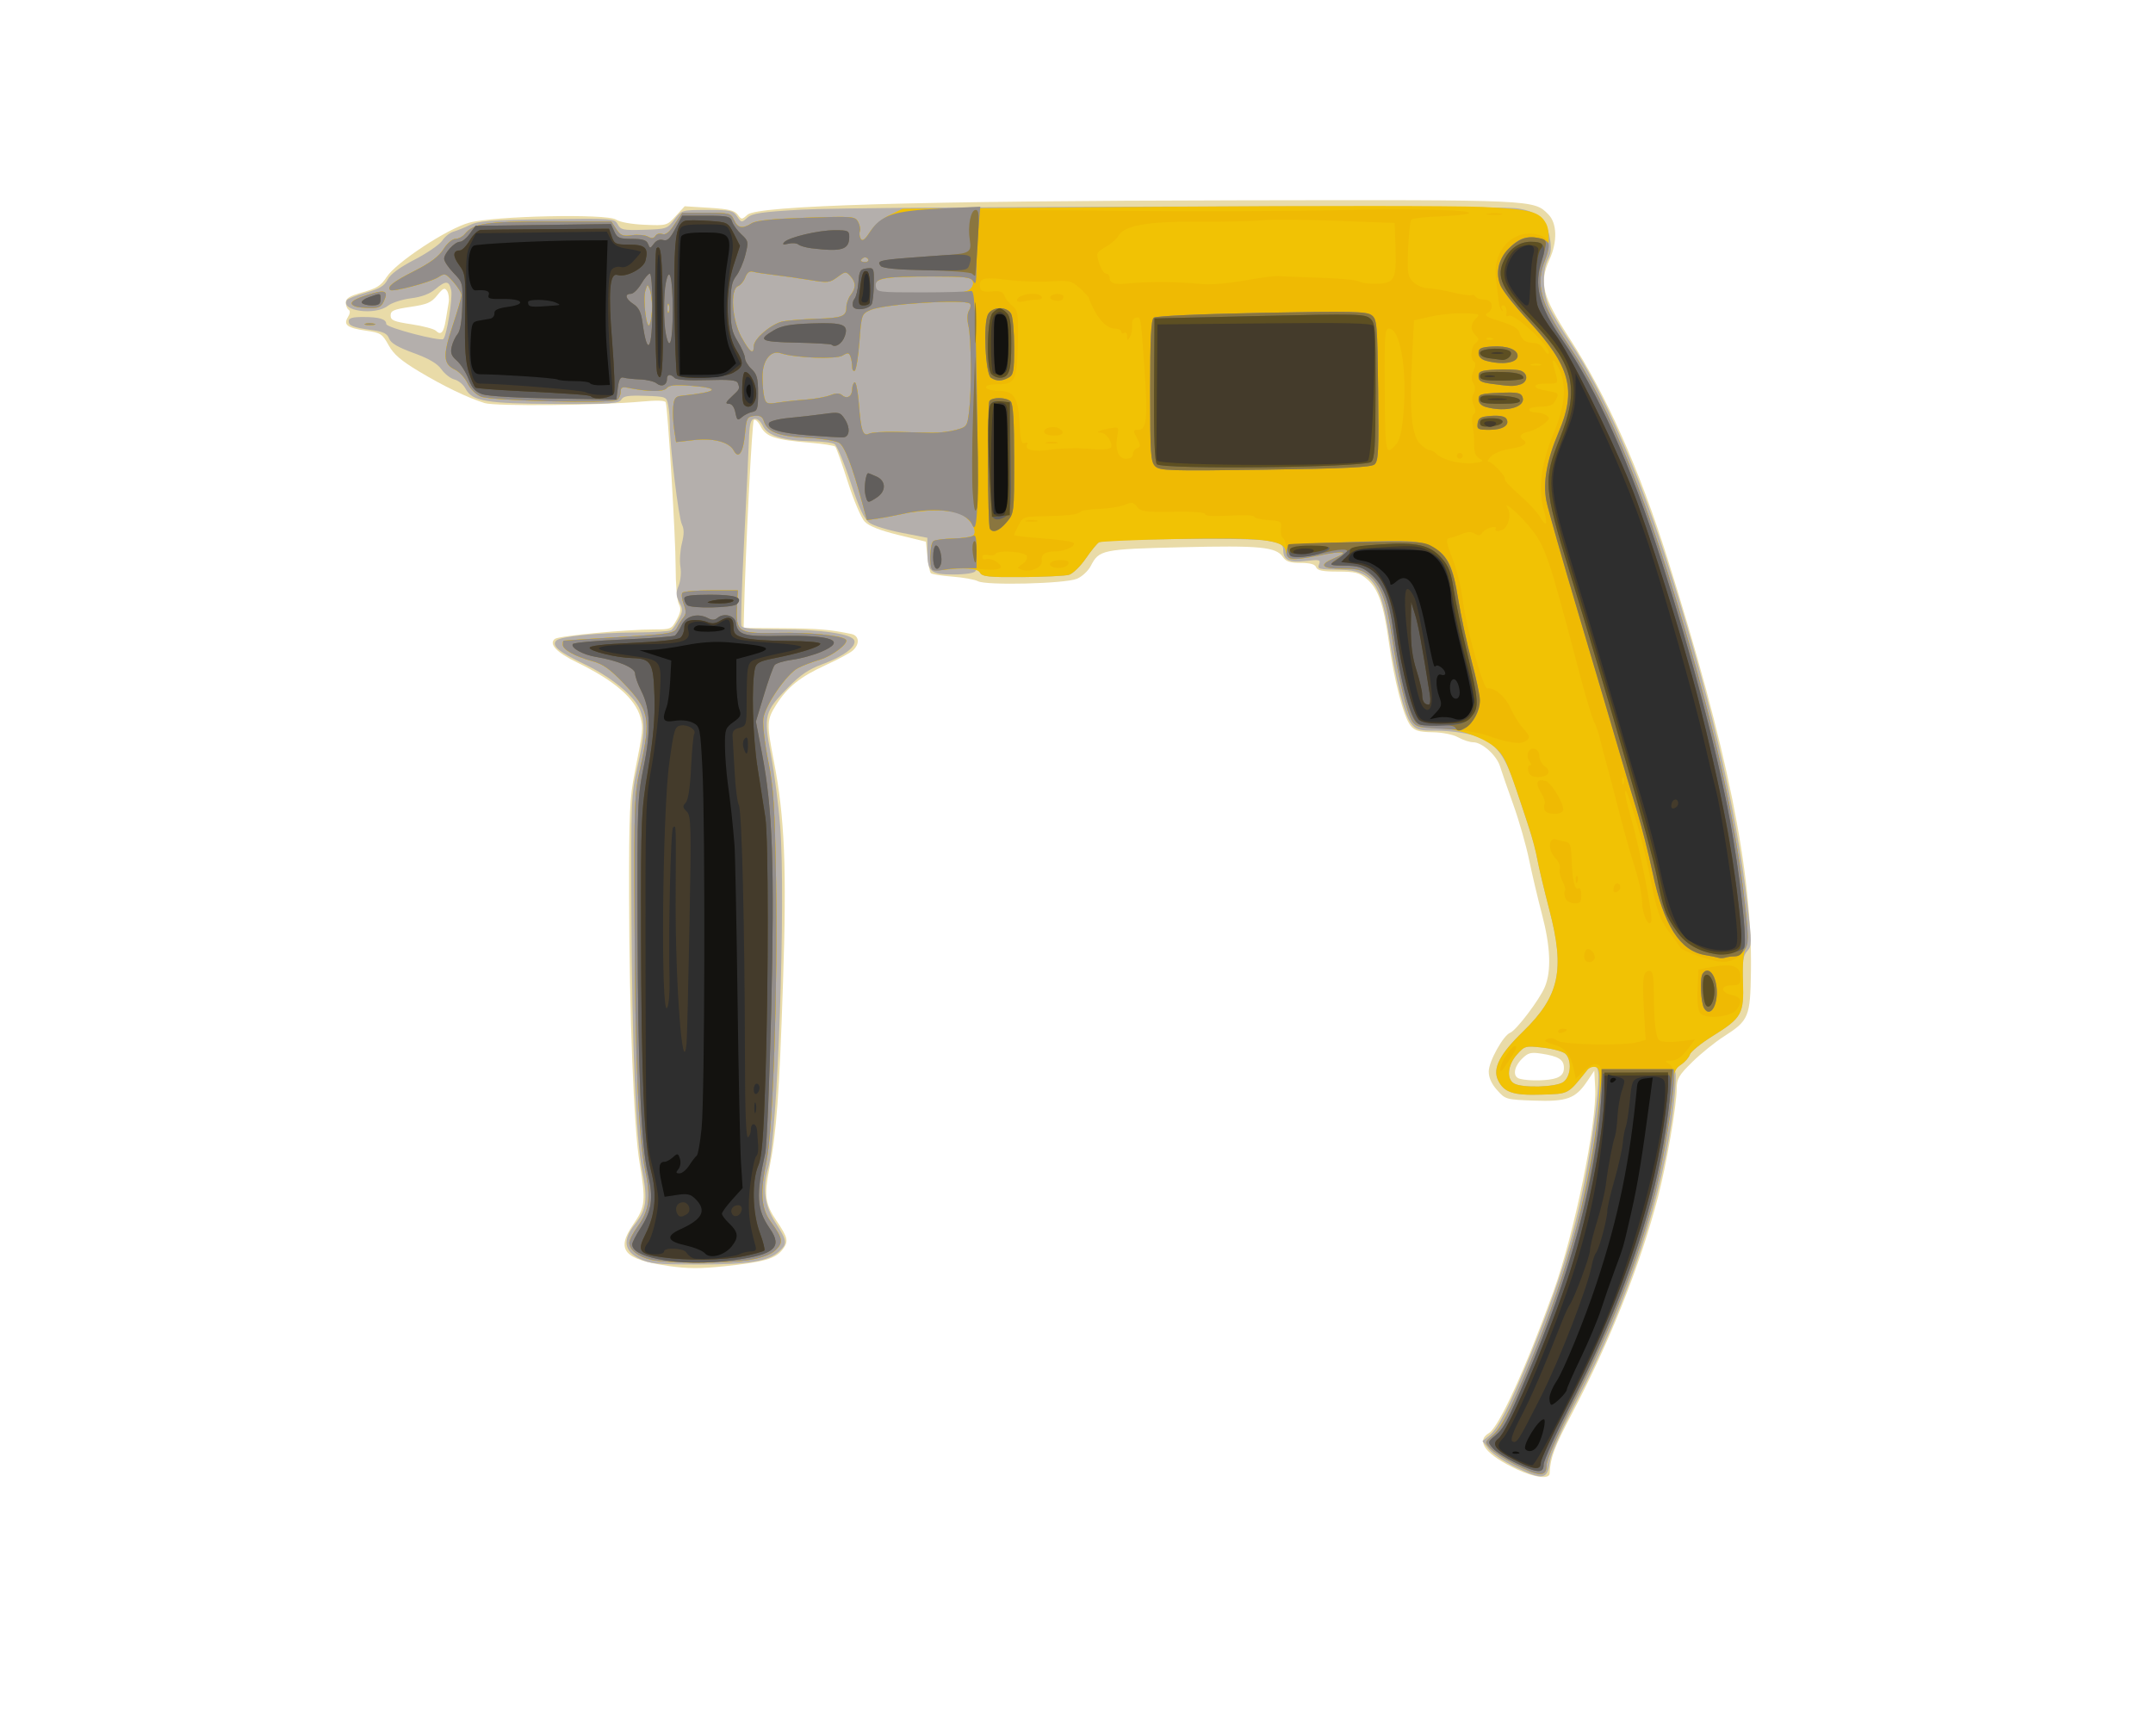
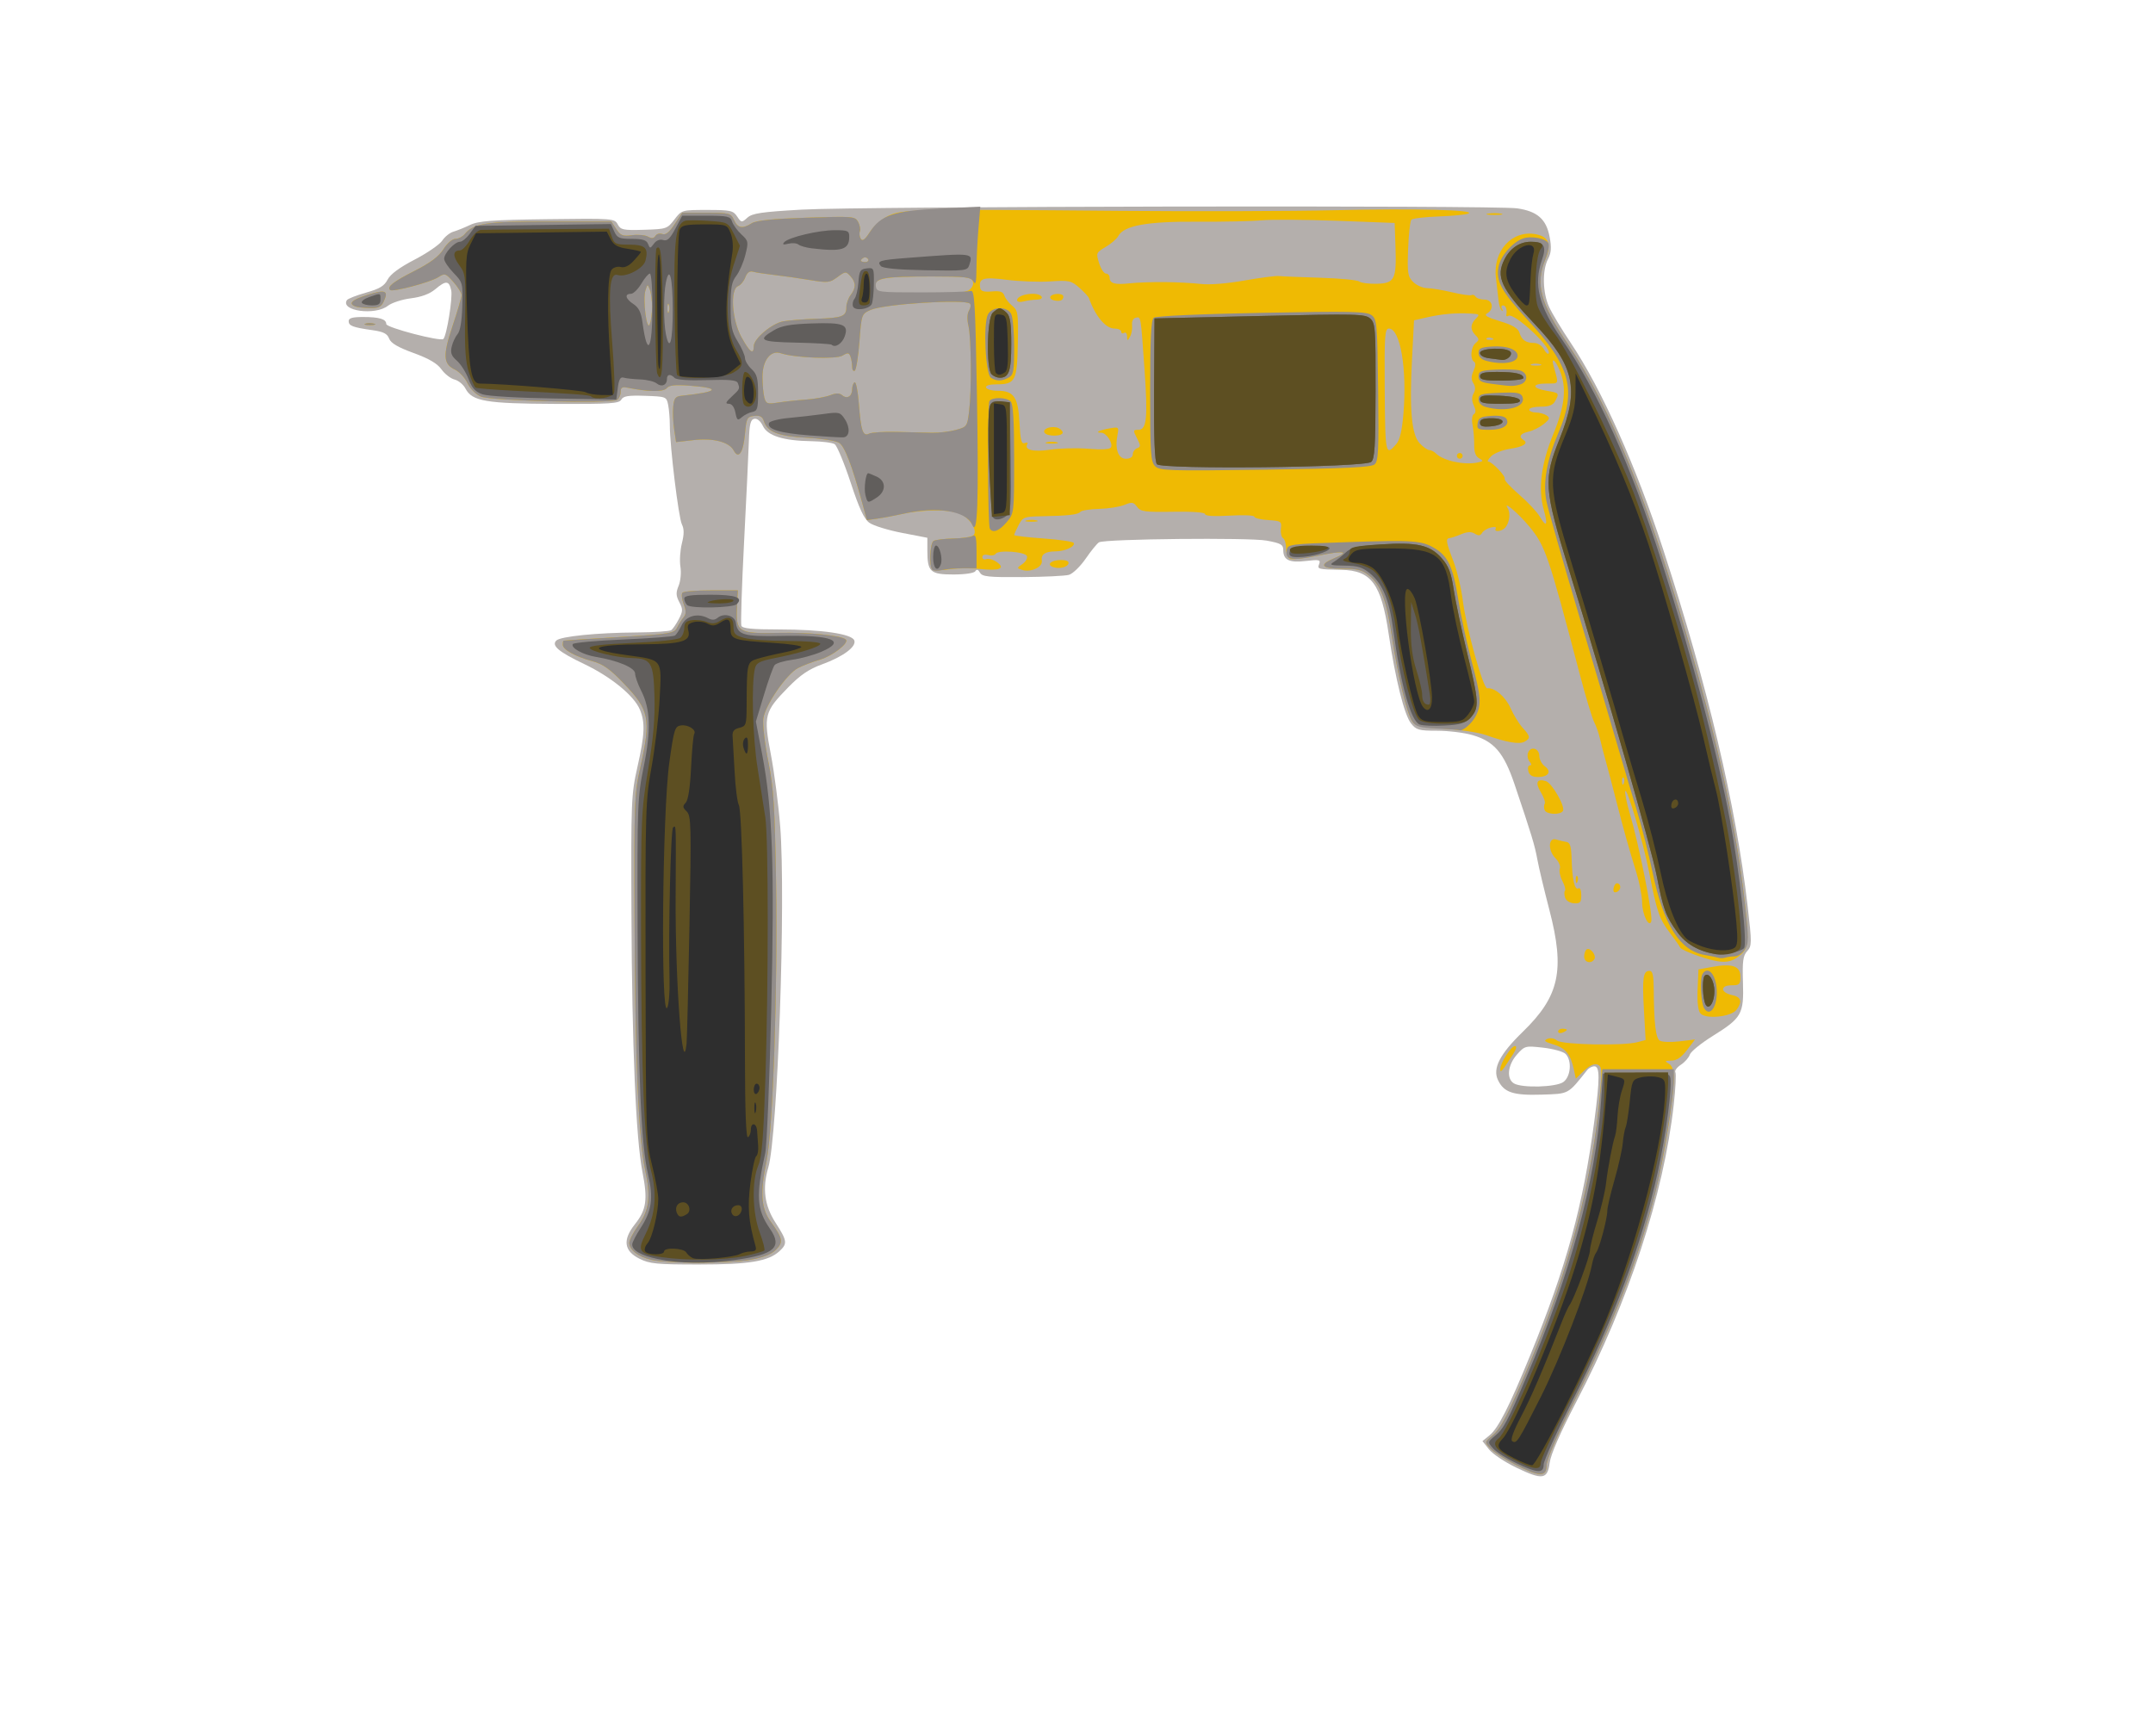
<svg xmlns="http://www.w3.org/2000/svg" xmlns:ns1="http://www.inkscape.org/namespaces/inkscape" xmlns:ns2="http://sodipodi.sourceforge.net/DTD/sodipodi-0.dtd" width="744.09" height="600" id="svg2" version="1.1" ns1:version="0.47pre4 r22446" ns2:docname="111111111111111111111-1.svg">
  <defs id="defs4">
    <ns1:perspective ns2:type="inkscape:persp3d" ns1:vp_x="0 : 526.18109 : 1" ns1:vp_y="0 : 1000 : 0" ns1:vp_z="744.09448 : 526.18109 : 1" ns1:persp3d-origin="372.04724 : 350.78739 : 1" id="perspective10" />
    <ns1:perspective id="perspective2929" ns1:persp3d-origin="0.5 : 0.33333333 : 1" ns1:vp_z="1 : 0.5 : 1" ns1:vp_y="0 : 1000 : 0" ns1:vp_x="0 : 0.5 : 1" ns2:type="inkscape:persp3d" />
    <ns1:perspective id="perspective3020" ns1:persp3d-origin="0.5 : 0.33333333 : 1" ns1:vp_z="1 : 0.5 : 1" ns1:vp_y="0 : 1000 : 0" ns1:vp_x="0 : 0.5 : 1" ns2:type="inkscape:persp3d" />
    <ns1:perspective id="perspective4247" ns1:persp3d-origin="0.5 : 0.33333333 : 1" ns1:vp_z="1 : 0.5 : 1" ns1:vp_y="0 : 1000 : 0" ns1:vp_x="0 : 0.5 : 1" ns2:type="inkscape:persp3d" />
    <ns1:perspective id="perspective4841" ns1:persp3d-origin="0.5 : 0.33333333 : 1" ns1:vp_z="1 : 0.5 : 1" ns1:vp_y="0 : 1000 : 0" ns1:vp_x="0 : 0.5 : 1" ns2:type="inkscape:persp3d" />
  </defs>
  <ns2:namedview id="base" pagecolor="#ffffff" bordercolor="#666666" borderopacity="1.0" ns1:pageopacity="0.0" ns1:pageshadow="2" ns1:zoom="0.64" ns1:cx="457.5357" ns1:cy="341.58321" ns1:document-units="px" ns1:current-layer="g5052" showgrid="false" ns1:window-width="1280" ns1:window-height="918" ns1:window-x="0" ns1:window-y="53" ns1:window-maximized="1" />
  <g ns1:label="Layer 1" ns1:groupmode="layer" id="layer1" transform="translate(0,-452.362)">
    <g id="g5052" transform="translate(6.25,-21.875)">
-       <path style="fill:#e9dba8" d="m 518.257,982.223 c -10.986,-5.114 -14.661,-9.806 -9.921,-12.665 3.482,-2.1 12.771,-22.47 22.236,-48.758 7.258,-20.159 15.108,-58.389 14.484,-70.536 l -0.306,-5.964 -2.5,3.719 c -4.011,5.967 -6.997,7.046 -18.355,6.636 -9.634,-0.348 -9.865,-0.414 -12.729,-3.62 -1.965,-2.2 -2.911,-4.322 -2.898,-6.5 0.02,-3.413 5.033,-12.433 7.418,-13.348 2.086,-0.801 10.137,-11.432 11.959,-15.791 2.312,-5.532 1.98,-13.913 -0.999,-25.217 -1.432,-5.433 -3.438,-13.928 -4.458,-18.878 -1.02,-4.95 -3.474,-13.5 -5.452,-19 -1.978,-5.5 -4.035,-11.434 -4.571,-13.186 -1.158,-3.784 -6.187,-8.312 -9.243,-8.32 -1.195,-0.003 -3.523,-0.761 -5.173,-1.684 -1.766,-0.988 -5.415,-1.721 -8.87,-1.783 -4.743,-0.085 -6.208,-0.522 -7.631,-2.279 -2.396,-2.959 -5.682,-15.589 -7.496,-28.807 -1.815,-13.229 -3.68,-18.57 -7.652,-21.912 -2.584,-2.174 -3.979,-2.528 -9.96,-2.528 -5.259,0 -7.095,-0.366 -7.53,-1.5 -0.4,-1.043 -2.028,-1.5 -5.347,-1.5 -3.7,0 -5.079,-0.461 -6.143,-2.053 -2.328,-3.484 -7.903,-4.022 -34.872,-3.368 -27.715,0.672 -28.624,0.86 -31.546,6.51 -0.873,1.688 -3.02,3.668 -4.771,4.399 -4.066,1.698 -31.32,2.37 -34.184,0.842 -1.1,-0.587 -5.063,-1.301 -8.806,-1.588 -3.743,-0.286 -7.108,-0.823 -7.478,-1.193 -0.37,-0.37 -0.907,-2.969 -1.194,-5.777 l -0.522,-5.105 -9.461,-2.317 c -6.351,-1.555 -10.183,-3.062 -11.658,-4.583 -1.234,-1.273 -3.805,-7.309 -5.863,-13.767 -2.016,-6.325 -3.97,-11.811 -4.342,-12.19 -0.372,-0.38 -4.276,-0.986 -8.676,-1.347 -12.071,-0.99 -15.223,-2.027 -17.078,-5.614 -0.875,-1.693 -1.95,-2.689 -2.388,-2.213 -0.631,0.686 -2.869,44.715 -3.423,67.365 l -0.11,4.5 13.5,0.086 c 12.127,0.077 16.311,0.426 23.75,1.982 2.715,0.568 2.97,3.475 0.5,5.696 -0.963,0.865 -5.125,3.113 -9.25,4.995 -8.864,4.043 -13.308,7.582 -17.168,13.668 -3.356,5.292 -3.413,6.545 -0.887,19.574 3.763,19.407 4.492,37.037 3.171,76.66 -1.296,38.85 -2.244,51.709 -4.736,64.236 -1.836,9.228 -1.433,12.189 2.436,17.901 4.079,6.021 4.331,7.246 2.083,10.105 -2.47,3.14 -6.466,4.273 -20.129,5.708 -8.159,0.857 -12.711,0.839 -19,-0.074 -15.739,-2.284 -18.522,-5.522 -12.394,-14.42 4.159,-6.039 4.373,-8.153 2.155,-21.365 -1.98,-11.796 -3.542,-51.573 -3.603,-91.763 -0.044,-29.026 0.189,-34.219 1.932,-43 2.916,-14.689 2.994,-15.431 1.986,-19.081 -1.8,-6.52 -8.901,-12.674 -21.951,-19.025 -7.074,-3.443 -9.85,-6.4 -7.625,-8.125 1.347,-1.044 24.65,-3.261 34.252,-3.259 5.819,10e-4 6.084,-0.113 7.846,-3.385 1.425,-2.647 1.584,-3.833 0.727,-5.434 -0.603,-1.126 -1.094,-6.915 -1.091,-12.864 0.005,-9.981 -2.683,-54.521 -3.43,-56.823 -0.21,-0.647 -3.144,-0.743 -8.201,-0.269 -14.43,1.353 -50.638,1.706 -54.375,0.53 -6.002,-1.888 -14.176,-5.83 -22.709,-10.952 -6.264,-3.76 -8.755,-5.916 -10.513,-9.103 -2.141,-3.881 -2.69,-4.232 -7.765,-4.962 -6.505,-0.936 -7.943,-2.02 -6.258,-4.716 0.76,-1.217 0.843,-2.152 0.225,-2.534 -0.539,-0.333 -0.98,-1.456 -0.98,-2.495 0,-1.452 1.366,-2.273 5.899,-3.545 4.833,-1.356 6.325,-2.313 8.254,-5.293 3.266,-5.047 20.871,-16.639 28.454,-18.735 8.558,-2.366 47.55,-3.202 50.775,-1.089 1.346,0.882 5.349,1.606 9.934,1.798 7.605,0.317 7.71,0.288 10.75,-3.041 l 3.07,-3.361 8.493,0.53 c 6.696,0.418 8.778,0.92 9.841,2.373 1.305,1.785 1.412,1.786 3.365,0.018 3.502,-3.169 58.194,-4.773 169.663,-4.974 103.031,-0.186 102.033,-0.231 107.115,4.85 3.034,3.034 3.202,9.458 0.407,15.617 -3.682,8.115 -2.532,12.595 7.033,27.407 12.821,19.854 24.04,45.1 33.753,75.952 20.799,66.072 29.313,108.168 28.837,142.577 -0.22,15.875 -0.716,17.075 -9.349,22.597 -3.078,1.969 -8.004,5.949 -10.946,8.845 -4.632,4.558 -5.35,5.782 -5.35,9.123 -2.9e-4,5.707 -3.581,26.465 -6.474,37.528 -6.176,23.617 -16.579,49.808 -29.713,74.808 -6.209,11.818 -7.463,15.18 -7.749,20.773 -0.103,2.026 -5.157,1.42 -11.057,-1.326 z M 531.685,846.824 c 1.805,-0.686 2.565,-1.713 2.565,-3.465 0,-2.88 -1.806,-4.027 -7.779,-4.939 -3.7,-0.565 -4.613,-0.319 -6.75,1.817 -2.878,2.878 -3.229,6.217 -0.721,6.873 3.252,0.85 10.104,0.695 12.685,-0.286 z M 147.779,585.014 c 0.333,-2.043 0.8,-4.84 1.037,-6.215 0.237,-1.375 -0.012,-3.175 -0.554,-4 -0.824,-1.255 -1.378,-1.01 -3.394,1.5 -2.036,2.536 -3.47,3.156 -9.264,4.011 -5.794,0.854 -6.855,1.314 -6.855,2.968 0,1.663 1.091,2.121 7.26,3.049 3.993,0.601 7.777,1.61 8.41,2.242 1.684,1.684 2.675,0.635 3.359,-3.555 z" id="path5074" />
      <path style="fill:#b4afac" d="m 517.666,981.444 c -3.896,-1.874 -8.093,-4.691 -9.327,-6.259 l -2.243,-2.851 2.467,-2.017 c 3.01,-2.461 6.766,-9.851 14,-27.547 12.542,-30.679 18.358,-51.938 22.222,-81.235 1.899,-14.399 1.9,-18.735 0.004,-18.735 -0.803,0 -1.909,0.562 -2.456,1.25 -6.807,8.547 -6.217,8.227 -15.751,8.535 -9.869,0.319 -13.065,-0.742 -15.115,-5.019 -1.931,-4.028 0.604,-8.963 8.591,-16.72 12.656,-12.291 14.605,-21.257 9.161,-42.132 -1.781,-6.828 -3.649,-14.664 -4.151,-17.414 -0.903,-4.943 -1.964,-8.44 -7.891,-26 -3.672,-10.878 -7.028,-14.806 -14.509,-16.981 -2.875,-0.836 -8.387,-1.519 -12.25,-1.519 -6.331,0 -7.221,-0.251 -9.022,-2.541 -2.317,-2.946 -5.387,-15.26 -7.715,-30.943 -2.566,-17.294 -5.994,-21.921 -16.389,-22.124 -8.146,-0.159 -8.327,-0.207 -7.626,-2.034 0.552,-1.438 -0.017,-1.565 -4.572,-1.026 -5.774,0.684 -7.844,-0.313 -7.844,-3.778 0,-1.89 -0.813,-2.351 -5.75,-3.261 -5.976,-1.102 -55.718,-0.603 -57.91,0.581 -0.638,0.344 -2.699,2.865 -4.581,5.6 -1.882,2.736 -4.51,5.278 -5.84,5.65 -1.331,0.372 -8.584,0.721 -16.12,0.776 -11.686,0.085 -13.834,-0.14 -14.612,-1.529 -0.623,-1.113 -1.132,-1.271 -1.609,-0.5 -0.409,0.662 -3.554,1.128 -7.603,1.128 -7.973,0 -8.976,-0.925 -8.976,-8.278 l 0,-4.409 -8.75,-1.691 c -4.812,-0.93 -9.875,-2.489 -11.25,-3.465 -1.872,-1.328 -3.516,-4.853 -6.544,-14.03 -2.224,-6.74 -4.699,-12.67 -5.5,-13.176 -0.801,-0.506 -4.381,-0.964 -7.956,-1.017 -9.716,-0.143 -15.207,-1.854 -16.824,-5.242 -0.815,-1.707 -1.983,-2.684 -2.981,-2.492 -1.32,0.254 -1.688,1.782 -1.884,7.808 -0.134,4.12 -0.882,19.852 -1.662,34.96 -0.78,15.108 -1.197,28.045 -0.927,28.75 0.364,0.948 3.761,1.282 13.053,1.282 14.676,0 25.102,1.516 25.969,3.776 0.829,2.161 -3.829,5.623 -11.169,8.299 -4.525,1.65 -7.474,3.653 -11.627,7.897 -8.279,8.461 -8.612,9.746 -6.027,23.265 1.184,6.195 2.632,17.338 3.217,24.763 1.983,25.165 -0.867,106.979 -4.11,117.993 -2.099,7.13 -1.32,13.122 2.471,19.007 4.076,6.326 4.211,7.26 1.43,9.851 -3.801,3.542 -10.456,4.649 -27.93,4.649 -14.5,0 -16.985,-0.242 -20.5,-2 -5.365,-2.682 -5.87,-6.501 -1.574,-11.907 3.986,-5.016 4.485,-8.478 2.608,-18.093 -2.263,-11.594 -3.608,-43.243 -3.803,-89.5 -0.162,-38.548 -0.064,-40.975 2.049,-50.36 2.572,-11.424 2.745,-15.448 0.857,-19.967 -1.996,-4.776 -9.973,-11.3 -19.21,-15.708 -8.859,-4.228 -11.413,-6.379 -9.659,-8.133 1.433,-1.433 14.085,-2.708 27.732,-2.793 6.05,-0.038 11.45,-0.4 12,-0.805 0.55,-0.404 1.725,-2.126 2.612,-3.825 1.423,-2.728 1.443,-3.412 0.168,-5.845 -1.172,-2.236 -1.216,-3.306 -0.234,-5.676 0.673,-1.625 0.946,-4.55 0.614,-6.591 -0.328,-2.019 -0.1,-5.64 0.507,-8.047 0.798,-3.17 0.801,-4.98 0.009,-6.563 -1.157,-2.315 -4.176,-27.039 -4.176,-34.201 0,-2.33 -0.26,-5.529 -0.578,-7.111 -0.568,-2.825 -0.708,-2.879 -7.949,-3.128 -5.838,-0.2 -7.553,0.073 -8.248,1.316 -0.758,1.355 -3.865,1.556 -22.801,1.475 -24.017,-0.102 -28.753,-0.91 -31.051,-5.297 -0.723,-1.38 -2.423,-2.788 -3.777,-3.127 -1.354,-0.34 -3.39,-1.92 -4.523,-3.512 -1.454,-2.042 -4.296,-3.709 -9.654,-5.664 -5.426,-1.979 -7.833,-3.4 -8.434,-4.979 -0.645,-1.697 -1.96,-2.368 -5.662,-2.891 -6.882,-0.972 -8.322,-1.515 -8.322,-3.135 0,-1.049 1.316,-1.433 4.918,-1.433 5.705,0 8.082,0.717 8.082,2.439 0,1.222 18.766,6.129 19.734,5.16 1.152,-1.152 3.274,-14.287 2.717,-16.82 -0.749,-3.411 -1.831,-3.479 -5.547,-0.352 -1.904,1.602 -4.761,2.661 -8.408,3.117 -3.038,0.38 -6.601,1.538 -7.918,2.573 -4.399,3.46 -16.506,1.811 -14.192,-1.934 0.307,-0.497 3.272,-1.666 6.587,-2.596 4.715,-1.323 6.345,-2.304 7.483,-4.505 0.969,-1.874 4.101,-4.191 9.375,-6.934 4.356,-2.266 8.638,-5.217 9.517,-6.558 0.879,-1.341 2.622,-2.733 3.874,-3.093 1.252,-0.36 3.852,-1.407 5.777,-2.326 2.892,-1.38 7.528,-1.723 26.688,-1.971 22.673,-0.294 23.212,-0.254 24.31,1.796 1.013,1.894 1.894,2.074 9.089,1.86 7.73,-0.229 8.042,-0.335 10.491,-3.546 2.521,-3.305 2.535,-3.309 11.351,-3.309 8.042,0 8.961,0.2 10.33,2.25 1.463,2.19 1.557,2.201 3.539,0.42 1.697,-1.525 4.846,-1.99 18.869,-2.787 20.122,-1.143 239.528,-1.534 247.146,-0.441 7.003,1.005 10.104,3.735 11.258,9.91 0.688,3.682 0.551,5.478 -0.587,7.677 -2.015,3.896 -1.833,11.611 0.387,16.47 1.005,2.2 4.392,7.825 7.527,12.5 10.588,15.791 22.493,42.423 31.962,71.5 15.355,47.153 25.107,88.359 29.133,123.097 1.491,12.865 1.482,13.773 -0.155,15.582 -1.428,1.578 -1.688,3.502 -1.458,10.784 0.347,10.953 -0.402,12.286 -10.404,18.52 -4.05,2.524 -7.632,5.433 -7.959,6.464 -0.327,1.031 -1.717,2.609 -3.088,3.508 -1.371,0.898 -2.228,2.062 -1.904,2.587 0.324,0.524 0.071,5.567 -0.563,11.206 -3.505,31.189 -15.553,67.933 -33.692,102.753 -5.493,10.544 -8.808,18.124 -9.183,21 -0.763,5.84 -2.455,6.079 -11.672,1.645 z m 16.362,-133.201 c 2.605,-1.825 3.061,-7.462 0.788,-9.735 -0.789,-0.789 -4.271,-1.756 -7.737,-2.148 -6.162,-0.697 -6.364,-0.644 -9.065,2.379 -3.203,3.584 -3.693,8.419 -1.013,9.981 2.818,1.641 14.47,1.315 17.027,-0.477 z" id="path5072" />
-       <path style="fill:#f1c204" d="m 517.25,980.36 c -3.575,-1.838 -7.378,-4.314 -8.452,-5.502 -1.945,-2.154 -1.943,-2.169 0.672,-4.36 6.603,-5.534 24.129,-49.927 30.278,-76.698 4.097,-17.836 6.512,-33.119 6.791,-42.967 0.177,-6.257 -0.058,-7.522 -1.448,-7.806 -0.912,-0.186 -2.13,0.249 -2.706,0.967 -6.953,8.666 -6.247,8.282 -15.803,8.591 -9.869,0.319 -13.065,-0.742 -15.115,-5.019 -1.931,-4.028 0.604,-8.963 8.591,-16.72 12.656,-12.291 14.605,-21.257 9.161,-42.132 -1.781,-6.828 -3.649,-14.664 -4.151,-17.414 -0.502,-2.75 -1.802,-7.7 -2.889,-11 -7.356,-22.34 -8.189,-24.358 -11.266,-27.31 -4.085,-3.919 -13.915,-7.19 -21.609,-7.19 -5.143,0 -6.223,-0.327 -7.496,-2.27 -1.869,-2.852 -5.034,-16.121 -7.025,-29.452 -1.832,-12.263 -3.758,-17.448 -7.72,-20.782 -2.489,-2.095 -4,-2.496 -9.39,-2.496 -7.269,0 -8.297,-1.319 -2.815,-3.61 5.623,-2.35 3.336,-2.715 -5.594,-0.893 -9.128,1.862 -10.714,1.628 -11.186,-1.649 -0.554,-3.846 -8.336,-4.694 -37.701,-4.108 -14.094,0.282 -26.148,0.793 -26.786,1.136 -0.638,0.343 -2.699,2.862 -4.581,5.598 -1.882,2.736 -4.51,5.278 -5.84,5.65 -1.331,0.372 -8.584,0.721 -16.12,0.776 -11.606,0.084 -13.838,-0.146 -14.599,-1.506 -0.858,-1.533 -4.835,-1.839 -14.201,-1.094 -2.275,0.181 -2.528,-0.195 -2.814,-4.187 -0.173,-2.412 0.142,-4.842 0.699,-5.399 0.557,-0.557 3.728,-1.073 7.047,-1.147 3.318,-0.073 6.473,-0.573 7.012,-1.112 1.497,-1.497 -1.047,-5.738 -4.41,-7.351 -3.389,-1.625 -12.856,-1.649 -20.033,-0.05 -2.75,0.612 -6.662,1.345 -8.693,1.629 l -3.693,0.515 -1.595,-5.85 c -3.568,-13.089 -6.092,-19.658 -8.019,-20.871 -1.1,-0.692 -6.155,-1.476 -11.232,-1.742 -9.804,-0.513 -13.577,-1.986 -14.778,-5.768 -0.491,-1.548 -1.348,-2.005 -3.326,-1.777 -2.468,0.285 -2.702,0.729 -3.173,6.017 -0.59,6.622 -2.213,9.115 -3.891,5.979 -1.608,-3.005 -7.017,-4.409 -13.958,-3.624 l -5.984,0.677 -0.659,-4.397 c -0.363,-2.418 -0.511,-5.96 -0.329,-7.87 0.272,-2.862 0.77,-3.52 2.83,-3.737 12.921,-1.361 13.952,-2.661 2.775,-3.498 -5.028,-0.377 -7.018,-0.151 -7.886,0.895 -1.106,1.333 -6.465,1.249 -13.639,-0.213 -1.724,-0.351 -2.25,-4.4e-4 -2.25,1.501 0,1.078 -0.562,2.312 -1.25,2.742 -2.113,1.323 -43.563,0.318 -47.03,-1.14 -1.776,-0.747 -3.722,-2.693 -4.643,-4.643 -0.872,-1.847 -2.819,-3.949 -4.326,-4.671 -4.107,-1.968 -4.266,-4.881 -0.829,-15.14 1.692,-5.051 3.077,-9.826 3.077,-10.611 0,-0.785 -1.269,-2.848 -2.82,-4.584 -2.693,-3.014 -2.93,-3.086 -5.25,-1.599 -2.747,1.761 -15.779,5.208 -16.596,4.391 -1.128,-1.128 1.09,-2.859 8.492,-6.625 5.436,-2.765 8.333,-4.946 9.934,-7.473 1.274,-2.012 3.074,-3.569 4.128,-3.569 1.028,0 2.486,-0.745 3.241,-1.655 3.108,-3.748 7.124,-4.345 29.225,-4.345 l 21.417,0 1.716,2.618 c 1.474,2.249 2.242,2.548 5.449,2.117 2.053,-0.275 4.537,-0.051 5.519,0.498 1.27,0.711 2.01,0.635 2.565,-0.263 0.429,-0.694 1.503,-0.985 2.386,-0.646 1.126,0.432 2.392,-0.572 4.234,-3.354 l 2.628,-3.971 8.389,0 c 7.977,0 8.444,0.123 9.528,2.5 1.289,2.829 2.893,3.122 6.103,1.116 1.549,-0.968 7.249,-1.549 18.966,-1.932 16.046,-0.524 16.797,-0.463 17.827,1.463 0.592,1.105 0.858,2.578 0.591,3.272 -0.266,0.694 -0.122,1.848 0.32,2.565 0.581,0.94 1.46,0.286 3.157,-2.349 1.365,-2.118 4.24,-4.575 6.847,-5.85 l 4.495,-2.199 92.005,-0.687 c 50.603,-0.378 99.3,-0.348 108.216,0.067 16.769,0.78 19.918,1.602 22.155,5.786 1.373,2.567 1.14,8.993 -0.465,12.835 -3.337,7.986 -1.45,14.736 8.08,28.915 14.832,22.068 27.761,54.268 42.538,105.945 9.715,33.975 15.635,61.8 18.472,86.823 1.253,11.053 1.317,14.208 0.324,16 -0.803,1.449 -1.129,5.438 -0.931,11.372 0.378,11.272 -0.337,12.565 -10.407,18.842 -4.05,2.524 -7.632,5.433 -7.959,6.464 -0.327,1.031 -1.702,2.6 -3.056,3.487 -1.882,1.233 -2.463,2.49 -2.472,5.339 -0.017,5.886 -3.695,28.202 -6.417,38.938 -5.827,22.976 -14.44,45.133 -28.114,72.321 -5.829,11.589 -9.458,19.988 -9.458,21.887 0,4.107 -2.469,4.027 -11,-0.358 z m 16.777,-132.117 c 2.605,-1.825 3.061,-7.462 0.788,-9.735 -0.789,-0.789 -4.271,-1.756 -7.737,-2.148 -6.162,-0.697 -6.364,-0.644 -9.065,2.379 -3.203,3.584 -3.693,8.419 -1.013,9.981 2.818,1.641 14.47,1.315 17.027,-0.477 z M 303.75,623.528 c 4.4,0.116 9.895,0.247 12.21,0.29 2.316,0.044 5.977,-0.396 8.136,-0.978 3.805,-1.024 3.945,-1.219 4.57,-6.299 0.907,-7.379 0.773,-25.567 -0.219,-29.742 -0.512,-2.156 -0.436,-4.155 0.198,-5.205 0.566,-0.937 0.717,-2.017 0.336,-2.398 -1.667,-1.667 -29.79,0.11 -34.361,2.171 -3.102,1.399 -3.137,1.496 -3.843,10.92 -0.392,5.23 -1.121,9.761 -1.62,10.069 -0.499,0.308 -0.907,-0.329 -0.907,-1.417 0,-1.087 -0.267,-2.672 -0.593,-3.521 -0.5,-1.304 -0.928,-1.344 -2.75,-0.253 -2.211,1.323 -16.582,0.767 -21.315,-0.825 -3.525,-1.186 -6.345,2.473 -6.329,8.209 0.008,2.612 0.298,5.813 0.646,7.112 0.574,2.143 1.014,2.303 4.736,1.721 2.257,-0.353 6.579,-0.815 9.604,-1.026 3.025,-0.212 6.792,-0.883 8.372,-1.492 2.1,-0.81 3.23,-0.81 4.206,3.7e-4 1.699,1.41 3.422,0.371 3.422,-2.065 0,-1.035 0.384,-2.12 0.854,-2.41 0.47,-0.29 1.124,2.966 1.453,7.237 0.741,9.611 1.404,11.558 3.572,10.49 0.892,-0.439 5.221,-0.704 9.621,-0.588 z m -49.5,-29.625 c 0,-2.613 6.256,-7.876 10.229,-8.606 1.799,-0.33 6.899,-0.724 11.332,-0.873 9.117,-0.308 10.439,-0.814 10.439,-3.992 0,-1.237 0.661,-3.123 1.468,-4.191 1.92,-2.538 1.898,-4.379 -0.077,-6.562 -1.538,-1.7 -1.735,-1.685 -4.47,0.337 -2.659,1.966 -3.338,2.036 -9.641,0.991 -3.729,-0.618 -9.255,-1.4 -12.28,-1.738 -3.025,-0.338 -6.287,-0.837 -7.249,-1.109 -1.191,-0.337 -2.044,0.281 -2.673,1.936 -0.508,1.337 -1.634,2.703 -2.501,3.036 -2.818,1.081 -2.113,11.694 1.173,17.653 2.904,5.264 4.25,6.252 4.25,3.119 z m -35.141,-13.604 c 0,-2.2 -0.352,-4.9 -0.782,-6 -0.756,-1.934 -0.805,-1.925 -1.5,0.26 -1.001,3.148 0.443,14.445 1.5,11.74 0.43,-1.1 0.782,-3.8 0.782,-6 z m 5.803,-0.75 c -0.277,-0.688 -0.504,-0.125 -0.504,1.25 0,1.375 0.227,1.938 0.504,1.25 0.277,-0.688 0.277,-1.812 0,-2.5 z m 103.809,-5.105 c 1.135,-0.83 1.609,-1.993 1.223,-3 -0.542,-1.413 -2.519,-1.645 -14.037,-1.645 -15.831,0 -19.656,0.576 -19.656,2.958 0,0.94 0.3,2.008 0.667,2.375 0.367,0.367 7.256,0.667 15.309,0.667 10.743,0 15.136,-0.361 16.496,-1.355 z m -34.981,-10.661 c -0.345,-0.559 -1.047,-0.757 -1.559,-0.441 -1.387,0.857 -1.128,1.457 0.628,1.457 0.857,0 1.276,-0.457 0.931,-1.016 z m -74.94,345.89 c -4.523,-1.06 -7.55,-3.416 -7.55,-5.879 0,-0.932 1.342,-3.548 2.983,-5.813 3.895,-5.377 4.505,-10.017 2.52,-19.182 -2.313,-10.681 -3.506,-38.838 -3.702,-87.382 -0.162,-39.979 -0.059,-42.619 2.014,-51.979 3.736,-16.861 3.16,-19.714 -5.875,-29.123 -4.685,-4.879 -7.084,-6.566 -10.736,-7.551 -5.866,-1.582 -10.204,-3.997 -10.204,-5.681 0,-0.706 0.113,-1.335 0.25,-1.397 0.138,-0.062 8.788,-0.624 19.223,-1.25 17.821,-1.069 19.038,-1.268 20.039,-3.281 0.586,-1.179 1.601,-2.788 2.256,-3.577 0.917,-1.105 0.919,-2.151 0.006,-4.568 -0.651,-1.724 -0.83,-3.49 -0.398,-3.923 0.432,-0.433 4.912,-0.788 9.955,-0.788 l 9.169,0 -0.285,5.511 c -0.465,8.999 0.316,9.495 14.438,9.182 10.477,-0.232 21.77,0.896 23.191,2.317 1.163,1.163 -4.598,5.635 -8.907,6.915 -2.574,0.764 -5.999,2.072 -7.61,2.905 -3.974,2.055 -11.411,12.864 -12.023,17.474 -0.27,2.032 0.495,8.645 1.7,14.695 1.872,9.398 2.268,15.542 2.72,42.181 0.605,35.615 -1.098,85.483 -3.273,95.881 -2.301,10.999 -1.95,16.447 1.358,21.039 4.244,5.892 4.49,7.192 1.86,9.822 -1.56,1.56 -4.426,2.679 -8.822,3.444 -7.647,1.332 -28.626,1.336 -34.297,0.008 z M 119.981,586.144 c 0.677,-0.274 2.027,-0.291 3,-0.037 0.973,0.254 0.419,0.478 -1.231,0.498 -1.65,0.02 -2.446,-0.187 -1.769,-0.461 z M 116.5,580.137 c -2.492,-1.006 -1.141,-2.27 4.238,-3.965 6.171,-1.945 7.35,-1.506 5.696,2.123 -0.936,2.054 -1.819,2.49 -4.912,2.425 -2.074,-0.043 -4.334,-0.306 -5.021,-0.583 z" id="path5070" />
      <path style="fill:#efba03" d="m 517.25,980.36 c -3.575,-1.838 -7.378,-4.314 -8.452,-5.502 -1.945,-2.154 -1.943,-2.169 0.672,-4.36 3.044,-2.551 5.486,-7.273 13.042,-25.221 13.687,-32.51 21.914,-64.284 24.318,-93.912 0.607,-7.484 0.485,-8.603 -1.004,-9.174 -1.108,-0.425 -2.696,0.308 -4.583,2.115 l -2.887,2.766 -0.597,-2.886 c -1.124,-5.436 -2.888,-7.678 -7.01,-8.907 -3.155,-0.94 -3.628,-1.352 -2.237,-1.948 1.043,-0.447 2.407,-0.221 3.341,0.554 1.764,1.464 22.757,1.899 27.765,0.575 l 2.868,-0.758 -0.589,-10.446 c -0.625,-11.081 -0.279,-13.456 1.959,-13.456 1.038,0 1.403,1.593 1.433,6.25 0.075,11.795 0.675,16.955 2.079,17.868 0.76,0.494 3.813,0.609 6.785,0.256 l 5.403,-0.642 -2.772,3.634 c -1.928,2.528 -3.573,3.644 -5.403,3.665 -2.27,0.026 -2.391,0.17 -0.881,1.05 2.306,1.343 2.256,6.001 -0.233,22.131 -4.71,30.51 -14.382,58.68 -32.559,94.821 -5.829,11.589 -9.458,19.988 -9.458,21.887 0,4.107 -2.469,4.027 -11,-0.358 z M 218.8,909.673 c -4.523,-1.06 -7.55,-3.416 -7.55,-5.879 0,-0.932 1.342,-3.548 2.983,-5.813 3.895,-5.377 4.505,-10.017 2.52,-19.182 -2.313,-10.681 -3.506,-38.838 -3.702,-87.382 -0.162,-39.979 -0.059,-42.619 2.014,-51.979 3.736,-16.861 3.16,-19.714 -5.875,-29.123 -4.685,-4.879 -7.084,-6.566 -10.736,-7.551 -5.866,-1.582 -10.204,-3.997 -10.204,-5.681 0,-0.706 0.113,-1.335 0.25,-1.397 0.138,-0.062 8.788,-0.624 19.223,-1.25 17.821,-1.069 19.038,-1.268 20.039,-3.281 0.586,-1.179 1.601,-2.788 2.256,-3.577 0.917,-1.105 0.919,-2.151 0.006,-4.568 -0.651,-1.724 -0.83,-3.49 -0.398,-3.923 0.432,-0.433 4.912,-0.788 9.955,-0.788 l 9.169,0 -0.285,5.511 c -0.465,8.999 0.316,9.495 14.438,9.182 10.477,-0.232 21.77,0.896 23.191,2.317 1.163,1.163 -4.598,5.635 -8.907,6.915 -2.574,0.764 -5.999,2.072 -7.61,2.905 -3.974,2.055 -11.411,12.864 -12.023,17.474 -0.27,2.032 0.495,8.645 1.7,14.695 1.872,9.398 2.268,15.542 2.72,42.181 0.605,35.615 -1.098,85.483 -3.273,95.881 -2.301,10.999 -1.95,16.447 1.358,21.039 4.244,5.892 4.49,7.192 1.86,9.822 -1.56,1.56 -4.426,2.679 -8.822,3.444 -7.647,1.332 -28.626,1.336 -34.297,0.008 z m 293.454,-65.901 c 0.005,-2.107 3.755,-7.973 5.097,-7.973 0.685,0 0.433,1.083 -0.639,2.75 -3.934,6.118 -4.462,6.736 -4.458,5.223 z M 532.25,830.768 c 0,-0.533 0.675,-0.969 1.5,-0.969 0.825,0 1.5,0.177 1.5,0.393 0,0.216 -0.675,0.652 -1.5,0.969 -0.825,0.317 -1.5,0.14 -1.5,-0.393 z m 49.163,-6.272 c -0.815,-0.983 -1.154,-3.924 -0.961,-8.351 l 0.298,-6.834 4.751,-0.865 c 6.967,-1.268 9.749,-0.306 9.749,3.371 0,2.646 -0.338,2.981 -3,2.981 -1.879,0 -3,0.514 -3,1.375 0,0.756 1.35,1.645 3,1.975 3.247,0.649 3.763,2.224 1.668,5.09 -1.824,2.494 -10.734,3.39 -12.504,1.257 z M 541.25,804.859 c 0,-1.068 0.399,-2.188 0.887,-2.489 1.218,-0.753 3.438,2.095 2.64,3.386 -1.095,1.771 -3.527,1.152 -3.527,-0.897 z m 39.5,-0.179 c -3.3,-1.129 -6.141,-2.437 -6.313,-2.905 -0.172,-0.468 -1.817,-2.821 -3.654,-5.228 -3.552,-4.652 -4.444,-7.27 -7.065,-20.747 -1.983,-10.192 -7.727,-29.721 -8.266,-28.104 -0.21,0.631 0.515,4.176 1.611,7.876 3.142,10.601 8.034,35.189 7.387,37.13 -0.798,2.393 -3.136,-2.395 -3.168,-6.487 -0.018,-2.247 -0.928,-6.972 -2.024,-10.5 -2.685,-8.646 -4.409,-14.796 -6.985,-24.915 -1.19,-4.675 -2.791,-10.75 -3.559,-13.5 -0.767,-2.75 -1.697,-6.35 -2.065,-8 -0.369,-1.65 -1.248,-4.125 -1.955,-5.5 -0.706,-1.375 -2.94,-8.8 -4.963,-16.5 -10.857,-41.323 -11.897,-44.365 -17.474,-51.114 -3.738,-4.524 -9.258,-9.199 -7.448,-6.309 1.048,1.674 0.671,4.905 -0.779,6.673 -1.165,1.421 -4.196,1.732 -3.338,0.343 0.308,-0.499 -0.453,-0.652 -1.691,-0.341 -1.238,0.311 -2.607,1.162 -3.042,1.89 -0.584,0.978 -1.236,1.047 -2.5,0.264 -1.228,-0.762 -2.554,-0.71 -4.71,0.183 -1.65,0.684 -3.45,1.281 -4,1.327 -1.45,0.122 -1.243,1.389 1.312,8.003 1.258,3.256 2.727,9.431 3.265,13.723 1.185,9.448 7.03,30.416 8.423,30.212 2.477,-0.363 6.297,2.876 8.053,6.827 1.055,2.375 2.938,5.439 4.183,6.809 2.697,2.966 2.783,3.621 0.632,4.824 -1.773,0.992 -6.222,0.221 -13.367,-2.317 -2.475,-0.879 -8.923,-1.871 -14.329,-2.203 -8.526,-0.525 -10.013,-0.885 -11.214,-2.719 -1.777,-2.712 -4.971,-16.229 -6.923,-29.296 -1.832,-12.263 -3.758,-17.448 -7.72,-20.782 -2.489,-2.095 -4,-2.496 -9.39,-2.496 -7.269,0 -8.297,-1.319 -2.815,-3.61 5.623,-2.35 3.336,-2.715 -5.594,-0.893 -4.485,0.915 -8.797,1.416 -9.584,1.114 -0.796,-0.306 -1.43,-1.866 -1.43,-3.521 0,-1.635 -0.477,-3.267 -1.059,-3.627 -0.582,-0.36 -0.92,-1.849 -0.75,-3.309 0.292,-2.508 0.048,-2.671 -4.441,-2.959 -2.612,-0.168 -4.75,-0.695 -4.75,-1.172 0,-0.477 -3.825,-0.639 -8.5,-0.36 -5.388,0.322 -8.5,0.138 -8.5,-0.502 0,-0.629 -4.173,-0.944 -11.071,-0.835 -9.813,0.154 -11.229,-0.041 -12.461,-1.713 -1.216,-1.652 -1.759,-1.735 -4.351,-0.661 -1.629,0.675 -5.584,1.297 -8.789,1.383 -3.205,0.086 -6.11,0.546 -6.455,1.022 -0.698,0.962 -4.317,1.37 -13.597,1.534 -5.834,0.103 -6.32,0.295 -7.75,3.06 -0.839,1.623 -1.526,3.162 -1.526,3.42 0,0.258 4.51,0.789 10.022,1.18 5.512,0.391 10.249,1.079 10.528,1.53 0.732,1.184 -2.949,2.917 -6.234,2.935 -3.631,0.02 -5.101,1.037 -4.754,3.29 0.33,2.14 -3.835,4.06 -6.78,3.125 -1.92,-0.609 -1.918,-0.646 0.09,-2.053 1.125,-0.788 1.821,-2.015 1.548,-2.728 -0.587,-1.53 -9.953,-2.212 -10.833,-0.789 -0.323,0.523 -1.488,0.716 -2.587,0.429 -1.194,-0.312 -1.999,-0.03 -1.999,0.701 0,0.673 0.623,0.984 1.385,0.692 0.762,-0.292 2.392,0.173 3.622,1.035 3.173,2.222 0.865,3.132 -6.007,2.367 -3.025,-0.337 -7.707,-0.285 -10.404,0.116 -2.697,0.4 -5.285,0.492 -5.75,0.205 -1.274,-0.788 -1.017,-9.182 0.307,-10 0.634,-0.392 3.777,-0.771 6.982,-0.841 3.206,-0.071 6.269,-0.569 6.808,-1.107 1.497,-1.497 -1.047,-5.738 -4.41,-7.351 -3.389,-1.625 -12.856,-1.649 -20.033,-0.05 -2.75,0.612 -6.662,1.345 -8.693,1.629 l -3.693,0.515 -1.595,-5.85 c -3.568,-13.089 -6.092,-19.658 -8.019,-20.871 -1.1,-0.692 -6.155,-1.476 -11.232,-1.742 -9.804,-0.513 -13.577,-1.986 -14.778,-5.768 -0.491,-1.548 -1.348,-2.005 -3.326,-1.777 -2.468,0.285 -2.702,0.729 -3.173,6.017 -0.59,6.622 -2.213,9.115 -3.891,5.979 -1.608,-3.005 -7.017,-4.409 -13.958,-3.624 l -5.984,0.677 -0.659,-4.397 c -0.363,-2.418 -0.511,-5.96 -0.329,-7.87 0.272,-2.862 0.77,-3.52 2.83,-3.737 12.921,-1.361 13.952,-2.661 2.775,-3.498 -5.028,-0.377 -7.018,-0.151 -7.886,0.895 -1.106,1.333 -6.465,1.249 -13.639,-0.213 -1.724,-0.351 -2.25,-4.4e-4 -2.25,1.501 0,1.078 -0.562,2.312 -1.25,2.742 -2.113,1.323 -43.563,0.318 -47.03,-1.14 -1.776,-0.747 -3.722,-2.693 -4.643,-4.643 -0.872,-1.847 -2.819,-3.949 -4.326,-4.671 -4.107,-1.968 -4.266,-4.881 -0.829,-15.14 1.692,-5.051 3.077,-9.826 3.077,-10.611 0,-0.785 -1.269,-2.848 -2.82,-4.584 -2.693,-3.014 -2.93,-3.086 -5.25,-1.599 -2.747,1.761 -15.779,5.208 -16.596,4.391 -1.128,-1.128 1.09,-2.859 8.492,-6.625 5.436,-2.765 8.333,-4.946 9.934,-7.473 1.274,-2.012 3.074,-3.569 4.128,-3.569 1.028,0 2.486,-0.745 3.241,-1.655 3.108,-3.748 7.124,-4.345 29.225,-4.345 l 21.417,0 1.716,2.618 c 1.474,2.249 2.242,2.548 5.449,2.117 2.053,-0.275 4.537,-0.051 5.519,0.498 1.27,0.711 2.01,0.635 2.565,-0.263 0.429,-0.694 1.503,-0.985 2.386,-0.646 1.126,0.432 2.392,-0.572 4.234,-3.354 l 2.628,-3.971 8.389,0 c 7.977,0 8.444,0.123 9.528,2.5 1.289,2.829 2.893,3.122 6.103,1.116 1.549,-0.968 7.249,-1.549 18.966,-1.932 16.046,-0.524 16.797,-0.463 17.827,1.463 0.592,1.105 0.858,2.578 0.591,3.272 -0.266,0.694 -0.122,1.848 0.32,2.565 0.581,0.94 1.46,0.286 3.157,-2.349 1.294,-2.008 4.153,-4.519 6.353,-5.579 4.717,-2.274 8.457,-2.355 80,-1.737 25.85,0.223 59.375,0.124 74.5,-0.221 27.825,-0.635 48.747,-0.111 46,1.152 -0.825,0.379 -5.414,0.83 -10.198,1.002 -4.784,0.172 -9.059,0.672 -9.5,1.113 -0.441,0.44 -0.957,4.997 -1.145,10.125 -0.309,8.389 -0.133,9.535 1.75,11.418 1.151,1.151 3.331,2.109 4.843,2.129 1.512,0.02 5.416,0.672 8.675,1.451 3.259,0.778 6.265,1.205 6.681,0.948 0.415,-0.257 1.038,-0.01 1.384,0.549 0.345,0.559 1.727,1.016 3.069,1.016 2.838,0 3.454,3.334 0.881,4.774 -1.161,0.65 -0.015,1.341 4.481,2.702 4.327,1.31 6.227,2.424 6.695,3.927 0.803,2.576 2.207,3.562 5.099,3.582 1.218,0.008 2.717,0.954 3.331,2.101 0.614,1.147 1.35,1.852 1.636,1.566 1.615,-1.615 -11.846,-14.286 -13.857,-13.043 -0.481,0.297 -0.81,0.169 -0.731,-0.284 0.33,-1.902 -0.163,-3.324 -1.153,-3.324 -0.582,0 -0.735,0.562 -0.34,1.25 0.396,0.688 0.35,0.915 -0.102,0.506 -0.452,-0.409 -0.943,-1.984 -1.091,-3.5 -0.148,-1.516 -0.551,-5.006 -0.894,-7.756 -1.16,-9.284 5.556,-16.648 13.775,-15.106 4.514,0.847 5.491,3.495 3.259,8.835 -3.495,8.365 -1.722,14.908 7.931,29.27 14.832,22.068 27.761,54.268 42.538,105.945 9.715,33.975 15.635,61.8 18.472,86.823 1.662,14.654 1.432,16.272 -2.72,19.181 -2.922,2.047 -6.014,1.914 -13.27,-0.569 z m -25.896,-61.609 c -0.332,-0.332 -0.569,0.258 -0.525,1.312 0.048,1.165 0.285,1.402 0.604,0.604 0.289,-0.722 0.253,-1.584 -0.079,-1.917 z M 527.269,650.367 c -1.997,-7.131 -0.892,-15.866 3.292,-26.033 4.059,-9.863 4.7,-16.18 2.24,-22.067 -1.557,-3.727 -3.053,-4.763 -2.118,-1.468 1.825,6.434 1.996,6 -2.365,6 -5.224,0 -5.268,1.621 -0.067,2.5 4.407,0.745 4.448,0.794 2.965,3.566 -0.756,1.413 -2.104,1.934 -5,1.934 -2.181,0 -3.965,0.45 -3.965,1 0,0.55 1.012,1.007 2.25,1.015 1.238,0.008 2.925,0.462 3.75,1.007 1.272,0.841 1.12,1.299 -1,3.007 -1.375,1.108 -3.737,2.286 -5.25,2.618 -2.83,0.62 -3.52,1.759 -1.734,2.863 1.854,1.146 -0.005,2.366 -4.673,3.066 -2.536,0.38 -5.45,1.531 -6.477,2.558 -1.027,1.027 -1.478,1.866 -1.003,1.866 1.3,0 6.172,5.134 5.659,5.963 -0.245,0.397 1.991,2.826 4.97,5.397 2.979,2.572 6.2,6.004 7.159,7.627 2.351,3.979 2.891,3.023 1.367,-2.419 z m -23.033,-16.234 c 2.223,-0.438 2.299,-0.595 0.714,-1.482 -1.217,-0.681 -1.753,-2.145 -1.712,-4.672 0.033,-2.024 -0.219,-5.089 -0.56,-6.812 -0.357,-1.804 -0.171,-3.409 0.439,-3.786 0.743,-0.459 0.739,-1.355 -0.015,-3.009 -0.727,-1.596 -0.75,-2.933 -0.069,-4.149 0.684,-1.222 0.657,-2.349 -0.084,-3.535 -0.79,-1.264 -0.771,-2.437 0.069,-4.28 0.723,-1.586 0.795,-2.762 0.194,-3.133 -1.473,-0.911 -1.144,-5.081 0.51,-6.454 1.296,-1.076 1.296,-1.398 0,-2.694 -1.899,-1.899 -1.867,-3.792 0.099,-5.758 1.429,-1.429 1.269,-1.588 -1.75,-1.751 -5.175,-0.28 -9.909,0.123 -14.973,1.274 l -4.652,1.058 -0.687,13.174 c -0.933,17.896 -0.172,26.34 2.647,29.34 1.206,1.283 2.699,2.334 3.318,2.334 0.619,0 1.665,0.54 2.325,1.199 2.472,2.472 9.58,4.042 14.187,3.134 z M 497.25,631.8 c 0,-0.55 0.45,-1 1,-1 0.55,0 1,0.45 1,1 0,0.55 -0.45,1 -1,1 -0.55,0 -1,-0.45 -1,-1 z m -112,-0.531 c 0,-0.842 0.664,-1.786 1.475,-2.098 1.297,-0.498 1.294,-0.916 -0.026,-3.469 -1.413,-2.732 -1.384,-2.902 0.479,-2.902 2.888,0 3.305,-4.145 2.114,-21 -1.327,-18.782 -1.215,-18.118 -3.007,-17.741 -0.94,0.198 -1.438,1.213 -1.283,2.615 0.139,1.261 -0.185,3.042 -0.72,3.959 -0.886,1.519 -0.975,1.506 -1.003,-0.142 -0.017,-0.995 -0.48,-1.531 -1.03,-1.191 -0.55,0.34 -1,0.141 -1,-0.441 0,-0.582 -1.055,-1.059 -2.345,-1.059 -3.014,0 -6.603,-4.281 -8.801,-10.5 -0.194,-0.55 -1.704,-2.185 -3.354,-3.634 -2.775,-2.437 -3.525,-2.599 -10,-2.162 -3.85,0.26 -10.592,0.013 -14.983,-0.548 -8.281,-1.058 -9.864,-0.571 -9.241,2.844 0.199,1.089 1.294,1.41 4,1.172 2.892,-0.255 3.87,0.081 4.37,1.5 0.354,1.006 1.587,2.587 2.74,3.514 1.929,1.552 2.079,2.582 1.887,12.932 -0.239,12.899 -0.881,14.155 -7.233,14.155 -2.58,0 -3.977,0.415 -3.743,1.114 0.205,0.613 2.006,1.114 4.002,1.114 5.582,0 7.098,2.226 7.546,11.081 0.306,6.057 0.665,7.438 1.821,6.994 0.792,-0.304 1.196,-0.158 0.898,0.323 -1.254,2.029 2.068,2.852 7.937,1.965 3.3,-0.498 9.215,-0.637 13.144,-0.309 4.489,0.375 7.382,0.212 7.784,-0.438 0.864,-1.399 -1.559,-5.116 -3.335,-5.116 -2.373,0 -0.746,-0.856 2.82,-1.485 3.231,-0.569 3.332,-0.49 2.803,2.197 -0.966,4.902 0.219,8.288 2.901,8.288 1.474,0 2.383,-0.585 2.383,-1.531 z m -29.75,-4.158 c 0.963,-0.252 2.538,-0.252 3.5,0 0.963,0.252 0.175,0.457 -1.75,0.457 -1.925,0 -2.712,-0.206 -1.75,-0.457 z m -0.754,-3.318 c -0.746,-1.207 1.702,-2.295 4.113,-1.828 0.949,0.184 1.913,0.897 2.142,1.585 0.508,1.525 -5.323,1.751 -6.255,0.243 z M 345.25,578.023 c 0,-2.095 7.311,-3.147 8.5,-1.224 0.343,0.555 -0.409,1.006 -1.691,1.014 -1.27,0.008 -3.322,0.285 -4.559,0.617 -1.246,0.334 -2.25,0.152 -2.25,-0.407 z m 12.738,0.025 c -0.969,-0.22 -1.505,-0.816 -1.191,-1.324 0.749,-1.212 4.453,-1.198 4.453,0.017 0,1.305 -1.182,1.779 -3.262,1.307 z M 476.298,627.745 c 1.248,-1.439 1.997,-4.632 2.499,-10.66 1.278,-15.346 -1.117,-29.285 -5.032,-29.285 -1.403,0 -1.572,2.36 -1.451,20.25 0.159,23.434 0.269,23.979 3.984,19.695 z M 303.75,623.528 c 4.4,0.116 9.895,0.247 12.21,0.29 2.316,0.044 5.977,-0.396 8.136,-0.978 3.805,-1.024 3.945,-1.219 4.57,-6.299 0.907,-7.379 0.773,-25.567 -0.219,-29.742 -0.512,-2.156 -0.436,-4.155 0.198,-5.205 0.566,-0.937 0.717,-2.017 0.336,-2.398 -1.667,-1.667 -29.79,0.11 -34.361,2.171 -3.102,1.399 -3.137,1.496 -3.843,10.92 -0.392,5.23 -1.121,9.761 -1.62,10.069 -0.499,0.308 -0.907,-0.329 -0.907,-1.417 0,-1.087 -0.267,-2.672 -0.593,-3.521 -0.5,-1.304 -0.928,-1.344 -2.75,-0.253 -2.211,1.323 -16.582,0.767 -21.315,-0.825 -3.525,-1.186 -6.345,2.473 -6.329,8.209 0.008,2.612 0.298,5.813 0.646,7.112 0.574,2.143 1.014,2.303 4.736,1.721 2.257,-0.353 6.579,-0.815 9.604,-1.026 3.025,-0.212 6.792,-0.883 8.372,-1.492 2.1,-0.81 3.23,-0.81 4.206,3.7e-4 1.699,1.41 3.422,0.371 3.422,-2.065 0,-1.035 0.384,-2.12 0.854,-2.41 0.47,-0.29 1.124,2.966 1.453,7.237 0.741,9.611 1.404,11.558 3.572,10.49 0.892,-0.439 5.221,-0.704 9.621,-0.588 z m 222.231,-23.422 c -0.973,-0.254 -2.323,-0.237 -3,0.037 -0.677,0.274 0.119,0.481 1.769,0.461 1.65,-0.02 2.204,-0.244 1.231,-0.498 z M 254.25,593.903 c 0,-2.613 6.256,-7.876 10.229,-8.606 1.799,-0.33 6.899,-0.724 11.332,-0.873 9.117,-0.308 10.439,-0.814 10.439,-3.992 0,-1.237 0.661,-3.123 1.468,-4.191 1.92,-2.538 1.898,-4.379 -0.077,-6.562 -1.538,-1.7 -1.735,-1.685 -4.47,0.337 -2.659,1.966 -3.338,2.036 -9.641,0.991 -3.729,-0.618 -9.255,-1.4 -12.28,-1.738 -3.025,-0.338 -6.287,-0.837 -7.249,-1.109 -1.191,-0.337 -2.044,0.281 -2.673,1.936 -0.508,1.337 -1.634,2.703 -2.501,3.036 -2.818,1.081 -2.113,11.694 1.173,17.653 2.904,5.264 4.25,6.252 4.25,3.119 z m 255.188,-2.787 c -0.722,-0.289 -1.584,-0.253 -1.917,0.079 -0.332,0.332 0.258,0.569 1.312,0.525 1.165,-0.048 1.402,-0.285 0.604,-0.604 z M 219.109,580.3 c 0,-2.2 -0.352,-4.9 -0.782,-6 -0.756,-1.934 -0.805,-1.925 -1.5,0.26 -1.001,3.148 0.443,14.445 1.5,11.74 0.43,-1.1 0.782,-3.8 0.782,-6 z m 5.803,-0.75 c -0.277,-0.688 -0.504,-0.125 -0.504,1.25 0,1.375 0.227,1.938 0.504,1.25 0.277,-0.688 0.277,-1.812 0,-2.5 z m 103.809,-5.105 c 1.135,-0.83 1.609,-1.993 1.223,-3 -0.542,-1.413 -2.519,-1.645 -14.037,-1.645 -15.831,0 -19.656,0.576 -19.656,2.958 0,0.94 0.3,2.008 0.667,2.375 0.367,0.367 7.256,0.667 15.309,0.667 10.743,0 15.136,-0.361 16.496,-1.355 z M 396.25,571.731 c 4.125,0.04 9.758,0.335 12.517,0.656 3.009,0.35 9.012,-0.124 15,-1.185 5.491,-0.973 10.883,-1.671 11.983,-1.551 1.1,0.12 7.527,0.385 14.283,0.588 6.755,0.203 12.83,0.786 13.5,1.296 0.67,0.509 3.426,0.862 6.125,0.784 6.1,-0.177 6.781,-1.558 6.377,-12.953 l -0.286,-8.067 -20,-0.752 c -11,-0.414 -22.7,-0.487 -26,-0.163 -3.3,0.324 -13.315,0.542 -22.256,0.484 -17.382,-0.113 -25.314,1.326 -27.25,4.943 -0.518,0.968 -2.476,2.665 -4.351,3.772 -3.312,1.954 -3.377,2.114 -2.281,5.614 0.62,1.982 1.693,3.603 2.383,3.603 0.69,0 1.255,0.637 1.255,1.417 0,2.01 1.835,2.52 7,1.944 2.475,-0.276 7.875,-0.469 12,-0.429 z m -102.51,-7.948 c -0.345,-0.559 -1.047,-0.757 -1.559,-0.441 -1.387,0.857 -1.128,1.457 0.628,1.457 0.857,0 1.276,-0.457 0.931,-1.016 z M 534.648,784.474 c -0.319,-1.004 -0.332,-2.074 -0.029,-2.377 0.303,-0.303 -0.102,-1.816 -0.902,-3.361 -0.799,-1.545 -1.196,-3.479 -0.883,-4.296 0.314,-0.817 -0.36,-2.416 -1.497,-3.553 -2.691,-2.691 -2.508,-7.356 0.254,-6.479 1.048,0.333 2.638,0.712 3.532,0.843 1.263,0.185 1.664,1.527 1.796,6.005 0.209,7.112 1.081,10.817 2.36,10.026 0.544,-0.336 0.971,0.699 0.971,2.353 0,2.525 -0.364,2.932 -2.511,2.809 -1.465,-0.084 -2.753,-0.904 -3.091,-1.97 z m 16.771,-3.309 c 0.198,-1.026 0.803,-1.753 1.346,-1.615 1.453,0.368 1.199,2.512 -0.359,3.032 -0.876,0.292 -1.22,-0.202 -0.986,-1.417 z m -13.089,-2.782 c -0.043,-1.054 0.193,-1.645 0.525,-1.312 0.332,0.332 0.368,1.195 0.079,1.917 -0.319,0.798 -0.556,0.561 -0.604,-0.604 z m -10.747,-24.16 c -0.28,-0.73 -0.268,-1.718 0.028,-2.196 0.295,-0.478 -0.323,-2.283 -1.375,-4.012 -2.003,-3.294 -1.305,-4.769 1.791,-3.787 2.108,0.669 6.787,8.85 5.891,10.3 -0.918,1.485 -5.738,1.252 -6.335,-0.306 z m -5.622,-13.423 c -0.288,-1.1 -0.06,-2 0.506,-2 0.651,0 0.611,-0.504 -0.111,-1.373 -0.627,-0.755 -0.85,-2.127 -0.497,-3.049 0.908,-2.367 3.891,-1.492 3.891,1.142 0,1.2 0.856,2.811 1.903,3.58 2.46,1.806 1.259,3.7 -2.345,3.7 -1.983,0 -2.98,-0.596 -3.347,-2 z M 357.494,670.154 c -2.114,-0.883 -0.303,-2.354 2.899,-2.354 1.972,0 2.881,0.435 2.613,1.25 -0.444,1.348 -3.475,1.955 -5.511,1.104 z M 348.5,654.11 c 0.963,-0.252 2.538,-0.252 3.5,0 0.963,0.252 0.175,0.457 -1.75,0.457 -1.925,0 -2.712,-0.206 -1.75,-0.457 z M 119.981,586.144 c 0.677,-0.274 2.027,-0.291 3,-0.037 0.973,0.254 0.419,0.478 -1.231,0.498 -1.65,0.02 -2.446,-0.187 -1.769,-0.461 z M 116.5,580.137 c -2.492,-1.006 -1.141,-2.27 4.238,-3.965 6.171,-1.945 7.35,-1.506 5.696,2.123 -0.936,2.054 -1.819,2.49 -4.912,2.425 -2.074,-0.043 -4.334,-0.306 -5.021,-0.583 z M 508,548.094 c 1.238,-0.238 3.263,-0.238 4.5,0 1.238,0.238 0.225,0.433 -2.25,0.433 -2.475,0 -3.487,-0.195 -2.25,-0.433 z" id="path5068" />
      <path style="fill:#928d8b" d="m 517.25,980.36 c -3.575,-1.838 -7.378,-4.314 -8.452,-5.502 -1.945,-2.154 -1.943,-2.169 0.672,-4.36 3.044,-2.551 5.486,-7.273 13.042,-25.221 13.606,-32.319 21.694,-63.467 24.337,-93.728 l 0.677,-7.75 12.362,0 12.362,0 -0.011,3.75 c -0.017,5.906 -3.69,28.206 -6.417,38.961 -5.827,22.976 -14.44,45.133 -28.114,72.321 -5.829,11.589 -9.458,19.988 -9.458,21.887 0,4.107 -2.469,4.027 -11,-0.358 z M 218.8,909.673 c -4.523,-1.06 -7.55,-3.416 -7.55,-5.879 0,-0.932 1.342,-3.548 2.983,-5.813 3.895,-5.377 4.505,-10.017 2.52,-19.182 -2.313,-10.681 -3.506,-38.838 -3.702,-87.382 -0.162,-39.979 -0.059,-42.619 2.014,-51.979 3.736,-16.861 3.16,-19.714 -5.875,-29.123 -4.685,-4.879 -7.084,-6.566 -10.736,-7.551 -5.866,-1.582 -10.204,-3.997 -10.204,-5.681 0,-0.706 0.113,-1.335 0.25,-1.397 0.138,-0.062 8.788,-0.624 19.223,-1.25 17.821,-1.069 19.038,-1.268 20.039,-3.281 0.586,-1.179 1.601,-2.788 2.256,-3.577 0.917,-1.105 0.919,-2.151 0.006,-4.568 -0.651,-1.724 -0.83,-3.49 -0.398,-3.923 0.432,-0.433 4.912,-0.788 9.955,-0.788 l 9.169,0 -0.285,5.511 c -0.465,8.999 0.316,9.495 14.438,9.182 10.477,-0.232 21.77,0.896 23.191,2.317 1.163,1.163 -4.598,5.635 -8.907,6.915 -2.574,0.764 -5.999,2.072 -7.61,2.905 -3.974,2.055 -11.411,12.864 -12.023,17.474 -0.27,2.032 0.495,8.645 1.7,14.695 1.872,9.398 2.268,15.542 2.72,42.181 0.605,35.615 -1.098,85.483 -3.273,95.881 -2.301,10.999 -1.95,16.447 1.358,21.039 4.244,5.892 4.49,7.192 1.86,9.822 -1.56,1.56 -4.426,2.679 -8.822,3.444 -7.647,1.332 -28.626,1.336 -34.297,0.008 z M 582.73,822.767 c -1.174,-1.899 -1.561,-10.449 -0.543,-11.967 1.877,-2.799 4.527,0.155 4.871,5.43 0.374,5.739 -2.313,9.798 -4.328,6.537 z m 5.02,-17.465 c -0.55,-0.186 -2.697,-0.623 -4.771,-0.97 -8.65,-1.448 -14.254,-10.299 -18.09,-28.571 -1.332,-6.346 -3.794,-16.021 -5.47,-21.5 -1.676,-5.479 -4.618,-15.362 -6.536,-21.962 -1.919,-6.6 -8.044,-27.3 -13.613,-46 -5.568,-18.7 -10.555,-36.222 -11.082,-38.938 -1.236,-6.372 0.165,-14.194 4.253,-23.757 6.241,-14.596 4.015,-22.805 -10.427,-38.466 -9.383,-10.175 -11.305,-13.647 -10.355,-18.71 0.687,-3.661 4.694,-8.332 8.34,-9.721 2.861,-1.091 8.262,-0.042 8.944,1.737 0.287,0.748 -0.202,3.168 -1.086,5.378 -3.513,8.78 -1.848,15.016 7.872,29.478 14.832,22.068 27.761,54.268 42.538,105.945 9.728,34.021 15.634,61.795 18.484,86.924 1.425,12.568 1.426,14.092 0.013,16.25 -0.858,1.31 -2.413,2.381 -3.455,2.381 -1.042,0 -2.494,0.189 -3.227,0.421 -0.732,0.231 -1.782,0.268 -2.332,0.082 z m -97.256,-79.245 c -6.185,-0.294 -7.471,-0.674 -8.714,-2.571 -1.843,-2.812 -5.016,-16.15 -6.997,-29.408 -1.832,-12.263 -3.758,-17.448 -7.72,-20.782 -2.489,-2.095 -4,-2.496 -9.39,-2.496 -7.269,0 -8.297,-1.319 -2.815,-3.61 5.623,-2.35 3.336,-2.715 -5.594,-0.893 -9.196,1.876 -11.3,1.537 -10.834,-1.743 0.317,-2.232 0.529,-2.261 21.32,-2.944 22.696,-0.745 25.442,-0.541 30,2.228 4.487,2.727 6.218,6.531 7.969,17.517 0.872,5.469 2.923,14.984 4.558,21.144 3.386,12.757 3.574,15.237 1.463,19.32 -1.303,2.519 -4.708,5.389 -5.674,4.781 -0.174,-0.109 -3.581,-0.354 -7.571,-0.544 z M 315.952,671.168 c -1.156,-1.156 -0.792,-9.195 0.452,-9.963 0.634,-0.392 3.672,-0.77 6.75,-0.84 3.078,-0.07 6.159,-0.477 6.846,-0.905 0.947,-0.59 1.25,0.669 1.25,5.198 l 0,5.976 -4.482,0 c -2.465,0 -5.749,0.278 -7.298,0.618 -1.549,0.34 -3.132,0.303 -3.518,-0.083 z M 329.75,655.607 c -2.103,-4.834 -12.113,-6.399 -24,-3.752 -2.75,0.612 -6.662,1.345 -8.693,1.629 l -3.693,0.515 -1.595,-5.85 c -3.568,-13.089 -6.092,-19.658 -8.019,-20.871 -1.1,-0.692 -6.155,-1.476 -11.232,-1.742 -9.804,-0.513 -13.577,-1.986 -14.778,-5.768 -0.491,-1.548 -1.348,-2.005 -3.326,-1.777 -2.468,0.285 -2.702,0.729 -3.173,6.017 -0.59,6.622 -2.213,9.115 -3.891,5.979 -1.608,-3.005 -7.017,-4.409 -13.958,-3.624 l -5.984,0.677 -0.659,-4.397 c -0.363,-2.418 -0.511,-5.96 -0.329,-7.87 0.272,-2.862 0.77,-3.52 2.83,-3.737 12.921,-1.361 13.952,-2.661 2.775,-3.498 -5.028,-0.377 -7.018,-0.151 -7.886,0.895 -1.106,1.333 -6.465,1.249 -13.639,-0.213 -1.724,-0.351 -2.25,-4.4e-4 -2.25,1.501 0,1.078 -0.562,2.312 -1.25,2.742 -2.113,1.323 -43.563,0.318 -47.03,-1.14 -1.776,-0.747 -3.722,-2.693 -4.643,-4.643 -0.872,-1.847 -2.819,-3.949 -4.326,-4.671 -4.107,-1.968 -4.266,-4.881 -0.829,-15.14 1.692,-5.051 3.077,-9.826 3.077,-10.611 0,-0.785 -1.269,-2.848 -2.82,-4.584 -2.693,-3.014 -2.93,-3.086 -5.25,-1.599 -2.747,1.761 -15.779,5.208 -16.596,4.391 -1.128,-1.128 1.09,-2.859 8.492,-6.625 5.436,-2.765 8.333,-4.946 9.934,-7.473 1.274,-2.012 3.074,-3.569 4.128,-3.569 1.028,0 2.486,-0.745 3.241,-1.655 3.108,-3.748 7.124,-4.345 29.225,-4.345 l 21.417,0 1.716,2.618 c 1.474,2.249 2.242,2.548 5.449,2.117 2.053,-0.275 4.537,-0.051 5.519,0.498 1.27,0.711 2.01,0.635 2.565,-0.263 0.429,-0.694 1.503,-0.985 2.386,-0.646 1.126,0.432 2.392,-0.572 4.234,-3.354 l 2.628,-3.971 8.389,0 c 7.977,0 8.444,0.123 9.528,2.5 1.289,2.829 2.893,3.122 6.103,1.116 1.549,-0.968 7.249,-1.549 18.966,-1.932 16.046,-0.524 16.797,-0.463 17.827,1.463 0.592,1.105 0.858,2.578 0.591,3.272 -0.266,0.694 -0.122,1.848 0.32,2.565 0.581,0.94 1.46,0.286 3.157,-2.349 3.76,-5.836 8.235,-7.33 24.255,-8.095 l 13.902,-0.664 -0.652,7.714 c -0.359,4.242 -0.666,10.458 -0.682,13.813 -0.023,4.631 -0.276,5.678 -1.05,4.349 -0.89,-1.528 -2.709,-1.75 -14.345,-1.75 -16.722,0 -19.784,0.535 -19.377,3.385 0.292,2.049 0.784,2.115 15.802,2.115 8.525,0 16.175,-0.225 17,-0.5 1.307,-0.436 1.581,4.143 2.129,35.646 0.654,37.596 0.227,49.427 -1.629,45.161 z m -26,-32.078 c 4.4,0.116 9.895,0.247 12.21,0.29 2.316,0.044 5.977,-0.396 8.136,-0.978 3.805,-1.024 3.945,-1.219 4.57,-6.299 0.907,-7.379 0.773,-25.567 -0.219,-29.742 -0.512,-2.156 -0.436,-4.155 0.198,-5.205 0.566,-0.937 0.717,-2.017 0.336,-2.398 -1.667,-1.667 -29.79,0.11 -34.361,2.171 -3.102,1.399 -3.137,1.496 -3.843,10.92 -0.392,5.23 -1.121,9.761 -1.62,10.069 -0.499,0.308 -0.907,-0.329 -0.907,-1.417 0,-1.087 -0.267,-2.672 -0.593,-3.521 -0.5,-1.304 -0.928,-1.344 -2.75,-0.253 -2.211,1.323 -16.582,0.767 -21.315,-0.825 -3.525,-1.186 -6.345,2.473 -6.329,8.209 0.008,2.612 0.298,5.813 0.646,7.112 0.574,2.143 1.014,2.303 4.736,1.721 2.257,-0.353 6.579,-0.815 9.604,-1.026 3.025,-0.212 6.792,-0.883 8.372,-1.492 2.1,-0.81 3.23,-0.81 4.206,3.7e-4 1.699,1.41 3.422,0.371 3.422,-2.065 0,-1.035 0.384,-2.12 0.854,-2.41 0.47,-0.29 1.124,2.966 1.453,7.237 0.741,9.611 1.404,11.558 3.572,10.49 0.892,-0.439 5.221,-0.704 9.621,-0.588 z m -49.5,-29.625 c 0,-2.613 6.256,-7.876 10.229,-8.606 1.799,-0.33 6.899,-0.724 11.332,-0.873 9.117,-0.308 10.439,-0.814 10.439,-3.992 0,-1.237 0.661,-3.123 1.468,-4.191 1.92,-2.538 1.898,-4.379 -0.077,-6.562 -1.538,-1.7 -1.735,-1.685 -4.47,0.337 -2.659,1.966 -3.338,2.036 -9.641,0.991 -3.729,-0.618 -9.255,-1.4 -12.28,-1.738 -3.025,-0.338 -6.287,-0.837 -7.249,-1.109 -1.191,-0.337 -2.044,0.281 -2.673,1.936 -0.508,1.337 -1.634,2.703 -2.501,3.036 -2.818,1.081 -2.113,11.694 1.173,17.653 2.904,5.264 4.25,6.252 4.25,3.119 z m -35.141,-13.604 c 0,-2.2 -0.352,-4.9 -0.782,-6 -0.756,-1.934 -0.805,-1.925 -1.5,0.26 -1.001,3.148 0.443,14.445 1.5,11.74 0.43,-1.1 0.782,-3.8 0.782,-6 z m 5.803,-0.75 c -0.277,-0.688 -0.504,-0.125 -0.504,1.25 0,1.375 0.227,1.938 0.504,1.25 0.277,-0.688 0.277,-1.812 0,-2.5 z m 68.828,-15.766 c -0.345,-0.559 -1.047,-0.757 -1.559,-0.441 -1.387,0.857 -1.128,1.457 0.628,1.457 0.857,0 1.276,-0.457 0.931,-1.016 z m 42.118,93.192 c -0.773,-1.251 -0.922,-42.859 -0.157,-44.096 0.899,-1.454 5.856,-1.372 7.349,0.121 0.848,0.848 1.2,6.694 1.2,19.923 0,18.684 -0.005,18.73 -2.589,21.8 -2.538,3.016 -4.79,3.89 -5.803,2.252 z M 392.963,635.37 c -1.524,-1.524 -1.713,-4.402 -1.713,-26.019 0,-18.248 0.312,-24.554 1.25,-25.301 0.739,-0.588 15.976,-1.277 37.25,-1.684 30.96,-0.592 36.28,-0.482 38,0.791 1.89,1.398 2.016,2.825 2.299,25.899 0.259,21.152 0.09,24.593 -1.262,25.714 -1.188,0.986 -10.222,1.417 -37.835,1.805 -33.327,0.468 -36.414,0.37 -37.988,-1.204 z m 59.828,-14.637 c 0.363,-0.587 -0.033,-1.599 -0.879,-2.25 -0.846,-0.651 -1.678,-2.533 -1.85,-4.183 -0.452,-4.342 -2.256,-3.684 -2.635,0.96 -0.236,2.894 0.152,4.307 1.441,5.25 2.146,1.569 3.059,1.621 3.923,0.223 z m -46.979,-2.002 c 1.708,-1.888 1.741,-2.303 0.374,-4.75 -1.135,-2.032 -2.399,-2.757 -5.217,-2.992 l -3.719,-0.31 0,5.06 0,5.06 3.345,0 c 2.112,0 4.035,-0.762 5.217,-2.068 z m -5.895,-0.598 c -1.05,-1.05 -0.778,-4.146 0.429,-4.893 1.597,-0.987 4.089,1.914 3.334,3.882 -0.655,1.707 -2.556,2.218 -3.763,1.011 z M 412.25,617.3 c 0,-1.925 -0.412,-3.5 -0.917,-3.5 -1.266,0 -1.809,1.986 -1.288,4.712 0.677,3.54 2.204,2.7 2.204,-1.212 z m 10.638,2 c 0.317,-0.825 1.217,-1.5 2,-1.5 0.783,0 1.683,0.675 2,1.5 1.286,3.35 3.526,0.819 4.868,-5.5 l 0.743,-3.5 -2.244,2 -2.244,2 -1.488,-2.228 -1.488,-2.228 -1.892,2.228 c -1.773,2.089 -1.976,2.119 -3.241,0.494 -0.742,-0.954 -1.598,-1.486 -1.901,-1.183 -0.517,0.517 0.919,7.014 1.916,8.667 0.753,1.249 2.361,0.843 2.972,-0.75 z m 18.952,0.112 c 2.412,0.605 2.57,0.462 1.894,-1.726 -1.213,-3.927 -3.471,-7.886 -4.496,-7.886 -1.163,0 -3.988,6.488 -3.988,9.157 0,1.597 0.327,1.738 1.979,0.854 1.089,-0.583 3.163,-0.762 4.611,-0.399 z M 460.25,616.3 c 0,-1.86 0.45,-3.66 1,-4 0.55,-0.34 1,-1.295 1,-2.122 0,-1.095 -0.885,-1.419 -3.25,-1.191 -2.312,0.223 -3.135,0.746 -2.851,1.813 0.22,0.825 0.591,2.85 0.824,4.5 0.643,4.541 1.163,5.688 2.269,5.004 0.554,-0.342 1.007,-2.144 1.007,-4.004 z m 44.18,4.25 c 0.268,-1.885 1.033,-2.301 4.72,-2.565 2.799,-0.2 4.689,0.152 5.193,0.966 1.353,2.189 -1.143,3.848 -5.786,3.848 -4.04,0 -4.418,-0.206 -4.128,-2.25 z M 507.25,614.905 c -1.577,-0.439 -2.5,-1.417 -2.5,-2.65 0,-1.734 0.823,-1.988 7.264,-2.249 6.068,-0.246 7.371,-0.016 7.912,1.395 1.36,3.545 -5.607,5.471 -12.677,3.505 z m 2,-8.005 c -3.633,-0.484 -4.5,-0.985 -4.5,-2.6 0,-1.742 0.769,-2.039 5.958,-2.306 3.277,-0.168 6.99,-0.047 8.25,0.269 3.004,0.754 3.032,4.105 0.042,4.907 -2.428,0.651 -2.953,0.636 -9.75,-0.27 z m -173,-2.078 c -1.92,-1.213 -2.765,-18.723 -1.058,-21.914 1.484,-2.774 6.572,-2.884 8.022,-0.173 0.569,1.064 1.035,6.223 1.035,11.465 0,8.399 -0.23,9.653 -1.934,10.566 -2.383,1.275 -4.111,1.292 -6.066,0.057 z m 171,-5.917 c -1.577,-0.439 -2.5,-1.417 -2.5,-2.65 0,-1.621 0.806,-2.007 4.716,-2.258 5.069,-0.326 8.784,1.041 8.784,3.232 0,2.445 -5.322,3.256 -11,1.677 z M 119.981,586.144 c 0.677,-0.274 2.027,-0.291 3,-0.037 0.973,0.254 0.419,0.478 -1.231,0.498 -1.65,0.02 -2.446,-0.187 -1.769,-0.461 z M 116.5,580.137 c -2.492,-1.006 -1.141,-2.27 4.238,-3.965 6.171,-1.945 7.35,-1.506 5.696,2.123 -0.936,2.054 -1.819,2.49 -4.912,2.425 -2.074,-0.043 -4.334,-0.306 -5.021,-0.583 z" id="path5066" />
-       <path style="fill:#8a763f" d="m 517.75,979.94 c -3.3,-1.572 -6.878,-3.845 -7.952,-5.051 -1.946,-2.186 -1.944,-2.199 0.664,-4.391 2.995,-2.517 4.121,-4.63 10.89,-20.438 12.702,-29.665 19.399,-51.915 23.859,-79.26 1.121,-6.875 2.038,-15.762 2.039,-19.75 l 2e-4,-7.25 12.3,0 12.3,0 -0.797,8.25 c -3.314,34.31 -15.159,70.576 -36.41,111.481 -4.066,7.827 -7.393,15.365 -7.393,16.75 0,3.325 -1.952,3.255 -9.5,-0.341 z M 221.093,909.415 c -5.846,-1.257 -8.843,-2.974 -8.843,-5.067 0,-0.663 1.295,-3.196 2.878,-5.628 3.909,-6.005 4.521,-10.413 2.585,-18.615 -2.404,-10.187 -3.448,-34.767 -3.601,-84.806 -0.131,-42.949 -0.035,-45.501 2.101,-56 2.577,-12.667 2.338,-20.029 -0.852,-26.283 -1.161,-2.276 -2.111,-4.967 -2.111,-5.98 0,-1.977 -5.95,-4.504 -13.5,-5.734 -4.483,-0.73 -8.841,-3.143 -8.034,-4.449 0.291,-0.471 8.131,-1.182 17.422,-1.579 9.291,-0.397 17.322,-1.004 17.848,-1.349 0.525,-0.345 1.589,-1.967 2.363,-3.606 1.534,-3.245 5.563,-4.307 9.12,-2.404 1.337,0.716 2.322,0.678 3.29,-0.125 2.185,-1.814 5.946,-0.808 6.301,1.685 0.602,4.226 2.697,4.84 15.6,4.57 17.805,-0.372 22.931,1.662 13.877,5.508 -2.633,1.118 -7.127,2.345 -9.987,2.726 -2.86,0.381 -5.608,1.216 -6.107,1.856 -0.499,0.64 -2.156,5.286 -3.681,10.324 l -2.773,9.161 2.167,11.339 c 3.61,18.887 4.313,38.779 3.13,88.469 -0.588,24.679 -1.519,46.895 -2.069,49.37 -3.274,14.722 -2.976,19.495 1.635,26.148 4.411,6.365 1.591,8.912 -11.925,10.774 -9.894,1.363 -19.587,1.252 -26.835,-0.307 z M 582.73,822.767 c -1.174,-1.899 -1.561,-10.449 -0.543,-11.967 1.877,-2.799 4.527,0.155 4.871,5.43 0.374,5.739 -2.313,9.798 -4.328,6.537 z m 5.02,-17.465 c -0.55,-0.186 -2.697,-0.623 -4.771,-0.97 -8.65,-1.448 -14.254,-10.299 -18.09,-28.571 -1.332,-6.346 -3.794,-16.021 -5.47,-21.5 -1.676,-5.479 -4.618,-15.362 -6.536,-21.962 -1.919,-6.6 -8.044,-27.3 -13.613,-46 -5.568,-18.7 -10.555,-36.222 -11.082,-38.938 -1.236,-6.372 0.165,-14.194 4.253,-23.757 6.241,-14.596 4.015,-22.805 -10.427,-38.466 -4.646,-5.038 -9.021,-10.543 -9.721,-12.233 -1.719,-4.149 -0.611,-9.265 2.73,-12.611 3.498,-3.503 6.453,-4.599 10.315,-3.827 3.381,0.676 3.369,0.536 0.83,9.58 -2.115,7.536 -0.202,14.37 6.925,24.741 16.03,23.327 28.926,54.821 44.021,107.511 9.965,34.782 15.857,62.373 18.668,87.424 1.725,15.374 1.217,19.076 -2.62,19.076 -0.962,0 -2.349,0.189 -3.081,0.421 -0.732,0.231 -1.782,0.268 -2.332,0.082 z m -91.052,-79.586 c -0.368,-0.596 -2.757,-0.988 -5.309,-0.871 -7.655,0.351 -8.155,0.162 -9.768,-3.7 -1.927,-4.611 -4.9,-18.287 -6.38,-29.345 -1.369,-10.226 -3.594,-15.647 -7.915,-19.283 -2.667,-2.244 -4.216,-2.723 -8.902,-2.749 -5.899,-0.033 -5.931,-0.258 -0.51,-3.601 3.455,-2.131 0.413,-2.63 -6.083,-0.998 -8.887,2.232 -12.215,2.137 -12.87,-0.368 -0.288,-1.099 -0.228,-2.181 0.133,-2.403 0.361,-0.222 11.006,-0.56 23.656,-0.751 21.571,-0.326 23.206,-0.223 26.319,1.653 4.971,2.995 6.885,6.983 8.643,18.013 0.876,5.493 2.93,15.027 4.565,21.187 1.635,6.16 2.973,12.37 2.973,13.8 0,3.373 -2.501,8.163 -4.945,9.471 -2.413,1.291 -2.779,1.286 -3.607,-0.054 z M 231.218,683.367 c -0.532,-0.532 -0.968,-1.553 -0.968,-2.268 0,-0.97 2.271,-1.3 8.941,-1.3 8.781,0 11.503,0.956 9.223,3.236 -1.346,1.346 -15.901,1.626 -17.196,0.331 z M 316.25,666.8 c 0,-2.2 0.441,-4 0.981,-4 1.256,0 2.413,4.531 1.658,6.498 -1.114,2.903 -2.639,1.46 -2.639,-2.498 z m 13.721,-1.25 c -0.278,-1.788 -0.105,-3.678 0.387,-4.2 0.533,-0.567 0.893,0.744 0.893,3.25 0,5.015 -0.579,5.445 -1.279,0.95 z m 5.888,-8.575 c -0.773,-1.251 -0.922,-42.859 -0.157,-44.096 0.899,-1.454 5.856,-1.372 7.349,0.121 0.848,0.848 1.2,6.694 1.2,19.923 0,18.684 -0.005,18.73 -2.589,21.8 -2.538,3.016 -4.79,3.89 -5.803,2.252 z m -5.919,-12.187 c -0.324,-4.119 -0.274,-16.488 0.111,-27.488 l 0.701,-20 0.749,25.163 c 0.412,13.84 0.362,26.21 -0.111,27.488 -0.661,1.788 -0.996,0.594 -1.45,-5.163 z m -37.1,0.512 c -0.565,-2.253 0.115,-7.5 0.972,-7.5 0.189,0 1.491,0.522 2.892,1.161 3.312,1.509 3.353,5.081 0.082,7.224 -3.171,2.078 -3.204,2.07 -3.946,-0.885 z M 392.963,635.37 c -1.524,-1.524 -1.713,-4.402 -1.713,-26.019 0,-18.248 0.312,-24.554 1.25,-25.301 0.739,-0.588 15.976,-1.277 37.25,-1.684 30.96,-0.592 36.28,-0.482 38,0.791 1.89,1.398 2.016,2.825 2.299,25.899 0.259,21.152 0.09,24.593 -1.262,25.714 -1.188,0.986 -10.222,1.417 -37.835,1.805 -33.327,0.468 -36.414,0.37 -37.988,-1.204 z m 59.828,-14.637 c 0.363,-0.587 -0.033,-1.599 -0.879,-2.25 -0.846,-0.651 -1.678,-2.533 -1.85,-4.183 -0.452,-4.342 -2.256,-3.684 -2.635,0.96 -0.236,2.894 0.152,4.307 1.441,5.25 2.146,1.569 3.059,1.621 3.923,0.223 z m -46.979,-2.002 c 1.708,-1.888 1.741,-2.303 0.374,-4.75 -1.135,-2.032 -2.399,-2.757 -5.217,-2.992 l -3.719,-0.31 0,5.06 0,5.06 3.345,0 c 2.112,0 4.035,-0.762 5.217,-2.068 z m -5.895,-0.598 c -1.05,-1.05 -0.778,-4.146 0.429,-4.893 1.597,-0.987 4.089,1.914 3.334,3.882 -0.655,1.707 -2.556,2.218 -3.763,1.011 z M 412.25,617.3 c 0,-1.925 -0.412,-3.5 -0.917,-3.5 -1.266,0 -1.809,1.986 -1.288,4.712 0.677,3.54 2.204,2.7 2.204,-1.212 z m 10.638,2 c 0.317,-0.825 1.217,-1.5 2,-1.5 0.783,0 1.683,0.675 2,1.5 1.286,3.35 3.526,0.819 4.868,-5.5 l 0.743,-3.5 -2.244,2 -2.244,2 -1.488,-2.228 -1.488,-2.228 -1.892,2.228 c -1.773,2.089 -1.976,2.119 -3.241,0.494 -0.742,-0.954 -1.598,-1.486 -1.901,-1.183 -0.517,0.517 0.919,7.014 1.916,8.667 0.753,1.249 2.361,0.843 2.972,-0.75 z m 18.952,0.112 c 2.412,0.605 2.57,0.462 1.894,-1.726 -1.213,-3.927 -3.471,-7.886 -4.496,-7.886 -1.163,0 -3.988,6.488 -3.988,9.157 0,1.597 0.327,1.738 1.979,0.854 1.089,-0.583 3.163,-0.762 4.611,-0.399 z M 460.25,616.3 c 0,-1.86 0.45,-3.66 1,-4 0.55,-0.34 1,-1.295 1,-2.122 0,-1.095 -0.885,-1.419 -3.25,-1.191 -2.312,0.223 -3.135,0.746 -2.851,1.813 0.22,0.825 0.591,2.85 0.824,4.5 0.643,4.541 1.163,5.688 2.269,5.004 0.554,-0.342 1.007,-2.144 1.007,-4.004 z m -186.676,8.442 c -10.361,-0.807 -14.754,-2.139 -14.056,-4.26 0.216,-0.657 3.24,-1.444 6.811,-1.773 3.532,-0.325 8.962,-0.944 12.066,-1.375 5.362,-0.746 5.729,-0.656 7.333,1.791 1.937,2.956 1.692,6.092 -0.489,6.28 -0.819,0.071 -6.068,-0.228 -11.665,-0.664 z m 230.857,-4.192 c 0.268,-1.885 1.033,-2.301 4.72,-2.565 2.799,-0.2 4.689,0.152 5.193,0.966 1.353,2.189 -1.143,3.848 -5.786,3.848 -4.04,0 -4.418,-0.206 -4.128,-2.25 z m -256.523,-3.715 c -0.385,-1.927 -1.217,-3.035 -2.278,-3.035 -1.296,0 -1.078,-0.55 0.975,-2.452 2.859,-2.65 2.896,-2.73 2.137,-4.716 -0.389,-1.018 -2.894,-1.257 -10.631,-1.013 -6.278,0.198 -10.528,-0.087 -11.191,-0.75 -1.495,-1.495 -2.669,-1.332 -2.669,0.372 0,2.115 -1.87,2.912 -3.554,1.515 -0.806,-0.669 -3.374,-1.289 -5.706,-1.377 -2.332,-0.088 -4.909,-0.367 -5.726,-0.619 -1.093,-0.337 -1.622,0.599 -2,3.541 l -0.514,4 -21.5,-0.329 c -12.347,-0.189 -22.881,-0.805 -24.743,-1.448 -2.467,-0.852 -3.628,-2.127 -4.85,-5.328 -0.884,-2.315 -2.695,-5.154 -4.024,-6.31 -1.891,-1.644 -2.275,-2.698 -1.765,-4.843 0.358,-1.508 1.277,-3.464 2.041,-4.347 0.889,-1.027 1.471,-4.516 1.616,-9.693 0.221,-7.899 0.151,-8.166 -3.024,-11.443 -1.788,-1.845 -3.25,-4.036 -3.25,-4.869 0,-1.941 3.658,-5.891 5.456,-5.891 0.758,0 2.278,-1.238 3.379,-2.75 l 2.002,-2.75 23.392,-0.315 23.392,-0.315 1.169,2.565 c 1.024,2.247 1.778,2.565 6.083,2.565 3.755,0 5.074,0.413 5.593,1.75 0.639,1.649 0.757,1.644 2.034,-0.091 0.841,-1.142 2.05,-1.62 3.185,-1.26 1.408,0.447 2.379,-0.454 4.212,-3.909 l 2.382,-4.49 8.294,0 c 7.458,0 8.359,0.205 8.938,2.031 0.355,1.117 1.799,3.101 3.209,4.409 2.453,2.274 2.512,2.584 1.367,7.131 -0.658,2.615 -2.072,5.866 -3.142,7.226 -1.565,1.989 -1.944,4.058 -1.94,10.587 0.004,6.87 0.383,8.729 2.469,12.115 1.355,2.2 2.478,4.77 2.495,5.711 0.017,0.941 1.04,2.651 2.273,3.8 1.853,1.727 2.244,3.16 2.25,8.265 0.007,5.386 -0.248,6.224 -1.992,6.553 -1.1,0.208 -2.728,1.022 -3.618,1.81 -1.443,1.277 -1.684,1.104 -2.225,-1.603 z m -28.672,-36.785 c 0.008,-6.188 -0.39,-11.25 -0.886,-11.25 -0.496,0 -1.831,1.575 -2.966,3.5 -1.136,1.925 -2.755,3.5 -3.599,3.5 -2.299,0 -1.849,1.747 0.917,3.56 1.801,1.18 2.619,2.844 3.084,6.273 1.698,12.52 3.429,9.719 3.449,-5.583 z m 7.015,1.309 c 0,-11.168 -1.132,-15.65 -2.378,-9.418 -0.801,4.006 -0.799,13.721 0.003,17.734 1.298,6.49 2.375,2.718 2.375,-8.316 z m 281,33.546 c -1.577,-0.439 -2.5,-1.417 -2.5,-2.65 0,-1.734 0.823,-1.988 7.264,-2.249 6.068,-0.246 7.371,-0.016 7.912,1.395 1.36,3.545 -5.607,5.471 -12.677,3.505 z m 2,-8.005 c -3.633,-0.484 -4.5,-0.985 -4.5,-2.6 0,-1.742 0.769,-2.039 5.958,-2.306 3.277,-0.168 6.99,-0.047 8.25,0.269 3.004,0.754 3.032,4.105 0.042,4.907 -2.428,0.651 -2.953,0.636 -9.75,-0.27 z m -173,-2.078 c -1.92,-1.213 -2.765,-18.723 -1.058,-21.914 1.484,-2.774 6.572,-2.884 8.022,-0.173 0.569,1.064 1.035,6.223 1.035,11.465 0,8.399 -0.23,9.653 -1.934,10.566 -2.383,1.275 -4.111,1.292 -6.066,0.057 z m 171,-5.917 c -1.577,-0.439 -2.5,-1.417 -2.5,-2.65 0,-1.621 0.806,-2.007 4.716,-2.258 5.069,-0.326 8.784,1.041 8.784,3.232 0,2.445 -5.322,3.256 -11,1.677 z M 330.628,585.8 c 0,-6.325 0.162,-8.912 0.361,-5.75 0.198,3.163 0.198,8.338 0,11.5 -0.198,3.163 -0.361,0.575 -0.361,-5.75 z m -49.457,7.587 c -0.265,-0.265 -5.764,-0.592 -12.221,-0.726 -12.525,-0.261 -13.581,-0.859 -7.644,-4.326 2.59,-1.513 5.654,-2.059 12.92,-2.305 11.04,-0.374 12.909,0.352 11.468,4.451 -0.896,2.547 -3.322,4.106 -4.522,2.906 z m 7.389,-13.224 c -0.293,-0.764 -0.064,-1.955 0.51,-2.646 0.574,-0.691 1.187,-3.273 1.362,-5.737 0.281,-3.954 0.617,-4.515 2.861,-4.777 2.472,-0.288 2.54,-0.136 2.465,5.5 -0.042,3.188 -0.392,6.305 -0.777,6.927 -1.113,1.796 -5.807,2.332 -6.421,0.733 z M 118.81,578.897 c -0.307,-0.496 0.859,-1.396 2.59,-2 4.02,-1.401 3.85,-1.441 3.85,0.903 0,1.547 -0.667,2 -2.941,2 -1.618,0 -3.192,-0.406 -3.499,-0.903 z m 210.873,-10.057 c -0.513,-0.509 -7.596,-1.048 -15.739,-1.198 -9.971,-0.183 -15.13,-0.663 -15.799,-1.469 -1.689,-2.035 -1.205,-2.114 23.835,-3.867 6.835,-0.479 7.605,-1.048 6.942,-5.135 -0.78,-4.804 0.3,-10.373 2.011,-10.373 1.187,0 1.309,1.866 0.736,11.25 -0.378,6.188 -0.769,11.355 -0.87,11.483 -0.101,0.128 -0.604,-0.183 -1.117,-0.692 z m -55.429,-8.783 c -1.923,-0.232 -3.971,-0.816 -4.552,-1.298 -0.581,-0.482 -2.158,-0.609 -3.504,-0.282 -1.801,0.437 -2.169,0.293 -1.394,-0.545 1.575,-1.703 11.859,-4.132 17.495,-4.132 4.5,0 4.951,0.21 4.951,2.3 0,4.454 -2.52,5.222 -12.996,3.958 z" id="path5064" />
      <path style="fill:#615e5c" d="m 517.75,979.94 c -3.3,-1.572 -6.878,-3.845 -7.952,-5.051 -1.946,-2.186 -1.944,-2.199 0.664,-4.391 2.995,-2.517 4.121,-4.63 10.89,-20.438 15.128,-35.33 23.867,-67.66 25.749,-95.26 l 0.648,-9.5 11.287,-0.235 c 9.737,-0.202 11.375,-0.006 11.925,1.428 0.902,2.352 -1.373,19.781 -4.312,33.034 -5.506,24.824 -15.037,50.347 -29.461,78.893 -5.467,10.819 -9.939,20.73 -9.939,22.025 0,3.146 -2.067,3.036 -9.5,-0.505 z M 221.093,909.415 c -5.846,-1.257 -8.843,-2.974 -8.843,-5.067 0,-0.663 1.295,-3.196 2.878,-5.628 3.909,-6.005 4.521,-10.413 2.585,-18.615 -2.404,-10.187 -3.448,-34.767 -3.601,-84.806 -0.131,-42.949 -0.035,-45.501 2.101,-56 2.577,-12.667 2.338,-20.029 -0.852,-26.283 -1.161,-2.276 -2.111,-4.967 -2.111,-5.98 0,-1.977 -5.95,-4.504 -13.5,-5.734 -4.483,-0.73 -8.841,-3.143 -8.034,-4.449 0.291,-0.471 8.131,-1.182 17.422,-1.579 9.291,-0.397 17.322,-1.004 17.848,-1.349 0.525,-0.345 1.589,-1.967 2.363,-3.606 1.534,-3.245 5.563,-4.307 9.12,-2.404 1.337,0.716 2.322,0.678 3.29,-0.125 2.185,-1.814 5.946,-0.808 6.301,1.685 0.602,4.226 2.697,4.84 15.6,4.57 17.805,-0.372 22.931,1.662 13.877,5.508 -2.633,1.118 -7.127,2.345 -9.987,2.726 -2.86,0.381 -5.608,1.216 -6.107,1.856 -0.499,0.64 -2.156,5.286 -3.681,10.324 l -2.773,9.161 2.167,11.339 c 3.61,18.887 4.313,38.779 3.13,88.469 -0.588,24.679 -1.519,46.895 -2.069,49.37 -3.274,14.722 -2.976,19.495 1.635,26.148 4.411,6.365 1.591,8.912 -11.925,10.774 -9.894,1.363 -19.587,1.252 -26.835,-0.307 z M 582.886,820.571 c -0.811,-3.027 -0.798,-8.275 0.022,-9.096 1.385,-1.385 3.342,1.732 3.342,5.325 0,4.565 -2.424,7.282 -3.364,3.771 z m 3.864,-16.515 c -6.019,-1.039 -10.364,-3.54 -13.331,-7.67 -4.022,-5.6 -4.851,-7.875 -7.108,-19.506 -1.872,-9.646 -17.153,-62.929 -30.278,-105.58 -8.721,-28.339 -8.93,-31.288 -3.224,-45.5 6.856,-17.076 5.119,-25.068 -8.582,-39.485 -11.744,-12.358 -13.633,-16.413 -10.483,-22.504 1.981,-3.83 5.256,-6.011 9.028,-6.011 4.64,0 5.569,1.489 3.893,6.241 -2.992,8.481 -1.153,15.883 6.787,27.321 12.353,17.793 23.935,43.601 34.62,77.144 10.482,32.902 19.21,65.966 23.574,89.295 3.415,18.256 6.112,42.892 4.836,44.168 -1.273,1.273 -7.151,2.534 -9.732,2.089 z M 484.412,724.664 c -3.06,-1.132 -6.583,-13.77 -9.162,-32.864 -1.382,-10.234 -3.608,-15.651 -7.925,-19.283 -2.654,-2.233 -4.239,-2.727 -8.902,-2.776 -4.822,-0.05 -5.382,-0.237 -3.732,-1.25 1.068,-0.655 2.933,-2.136 4.145,-3.291 1.811,-1.725 4.004,-2.224 12.287,-2.794 12.33,-0.849 16.867,0.197 20.93,4.824 2.356,2.683 3.22,4.952 4.091,10.736 0.607,4.034 2.688,13.859 4.623,21.834 4.118,16.97 4.233,19.06 1.232,22.369 -1.879,2.071 -3.354,2.542 -8.942,2.849 -3.68,0.203 -7.571,0.043 -8.646,-0.355 z m -253.195,-41.297 c -0.532,-0.532 -0.968,-1.553 -0.968,-2.268 0,-0.97 2.271,-1.3 8.941,-1.3 8.781,0 11.503,0.956 9.223,3.236 -1.346,1.346 -15.901,1.626 -17.196,0.331 z M 316.25,666.8 c 0,-2.2 0.441,-4 0.981,-4 1.256,0 2.413,4.531 1.658,6.498 -1.114,2.903 -2.639,1.46 -2.639,-2.498 z m 123.187,-1.75 c 0.271,-1.424 1.59,-1.805 7.073,-2.046 4.018,-0.176 6.74,0.108 6.74,0.703 0,1.251 -6.411,3.08 -10.823,3.087 -2.627,0.004 -3.253,-0.361 -2.99,-1.744 z M 336.878,653.006 c -0.847,-1.371 -1.944,-34.809 -1.235,-37.636 0.582,-2.32 1.12,-2.65 3.891,-2.382 l 3.216,0.311 0.273,18.997 c 0.244,16.98 0.091,19.13 -1.441,20.25 -1.952,1.427 -3.983,1.626 -4.704,0.46 z m -44.038,-7.707 c -0.565,-2.253 0.115,-7.5 0.972,-7.5 0.189,0 1.491,0.522 2.892,1.161 3.312,1.509 3.353,5.081 0.082,7.224 -3.171,2.078 -3.204,2.07 -3.946,-0.885 z m 100.75,-10.617 c -0.777,-0.953 -1.082,-8.998 -0.983,-25.883 l 0.144,-24.5 36.323,-0.839 c 33.681,-0.778 36.462,-0.713 38.228,0.885 1.772,1.604 1.901,3.345 1.854,25.027 -0.042,19.301 -0.305,23.514 -1.53,24.531 -2.322,1.927 -72.499,2.666 -74.036,0.779 z m 22.118,-11.814 c 0.316,-0.512 0.118,-1.214 -0.441,-1.559 -1.274,-0.787 -1.34,-6.192 -0.085,-6.967 1.256,-0.776 2.336,1.161 3.025,5.423 0.439,2.719 1.103,3.61 2.88,3.863 1.656,0.236 2.463,-0.259 2.853,-1.75 0.299,-1.144 0.989,-2.079 1.534,-2.079 0.545,0 0.737,0.661 0.427,1.468 -0.719,1.875 0.82,2.835 3.288,2.051 1.416,-0.449 2.334,-2.424 3.491,-7.512 1.958,-8.609 2.028,-8.007 -0.93,-8.007 -1.833,0 -2.5,0.533 -2.5,2 0,1.1 -0.45,2 -1,2 -0.55,0 -1,-0.9 -1,-2 0,-2.992 -4.709,-2.77 -5.303,0.25 l -0.443,2.25 -0.744,-2.25 c -0.409,-1.238 -1.56,-2.25 -2.557,-2.25 -1.12,0 -1.936,0.861 -2.133,2.25 -0.233,1.642 -1.022,2.277 -2.921,2.349 -1.431,0.054 -3.136,0.43 -3.79,0.834 -0.705,0.436 -2.016,-0.316 -3.222,-1.849 -1.569,-1.995 -2.928,-2.584 -5.96,-2.584 l -3.927,0 0,7 0,7 4.465,0 c 3.462,0 4.709,-0.456 5.55,-2.028 1.151,-2.15 3.471,-1.68 2.622,0.531 -0.275,0.716 -0.23,1.57 0.099,1.899 0.948,0.948 6.087,0.694 6.722,-0.333 z m -14.903,-5.982 c -1.04,-1.683 0.431,-3.502 1.759,-2.174 0.783,0.783 0.783,1.391 0,2.174 -0.783,0.783 -1.275,0.783 -1.759,0 z m 37.246,4.713 c 0.933,-0.933 1.467,-0.933 2.4,0 0.785,0.785 4.933,1.2 12,1.2 9.809,0 12.666,-0.729 9.8,-2.5 -1.477,-0.913 -1.156,-5.71 0.532,-7.941 2.192,-2.898 1.793,-4.329 -1.403,-5.031 -6.025,-1.323 -10.21,1.5 -6.628,4.472 1.401,1.163 2.18,7 0.934,7 -0.311,0 -1.436,-0.466 -2.5,-1.035 -1.417,-0.758 -1.934,-2.104 -1.934,-5.031 0,-2.679 -0.509,-4.191 -1.543,-4.588 -2.123,-0.815 -2.48,-0.254 -3.374,5.307 l -0.779,4.848 -1.652,-3.718 c -0.909,-2.045 -1.652,-4.407 -1.652,-5.25 0,-1.036 -0.972,-1.532 -3,-1.532 -2.268,0 -3,0.458 -3,1.878 0,1.033 -0.675,3.493 -1.5,5.468 -2.043,4.89 -1.935,7.654 0.3,7.654 0.99,0 2.34,-0.54 3,-1.2 z m -164.476,3.142 c -10.361,-0.807 -14.754,-2.139 -14.056,-4.26 0.216,-0.657 3.24,-1.444 6.811,-1.773 3.532,-0.325 8.962,-0.944 12.066,-1.375 5.362,-0.746 5.729,-0.656 7.333,1.791 1.937,2.956 1.692,6.092 -0.489,6.28 -0.819,0.071 -6.068,-0.228 -11.665,-0.664 z M 505.25,620.36 c 0,-1.159 1.05,-1.56 4.083,-1.56 5.21,0 4.865,2.365 -0.411,2.81 -2.794,0.236 -3.673,-0.063 -3.673,-1.25 z m -257.343,-3.525 c -0.385,-1.927 -1.217,-3.035 -2.278,-3.035 -1.296,0 -1.078,-0.55 0.975,-2.452 2.859,-2.65 2.896,-2.73 2.137,-4.716 -0.389,-1.018 -2.894,-1.257 -10.631,-1.013 -6.278,0.198 -10.528,-0.087 -11.191,-0.75 -1.495,-1.495 -2.669,-1.332 -2.669,0.372 0,2.115 -1.87,2.912 -3.554,1.515 -0.806,-0.669 -3.374,-1.289 -5.706,-1.377 -2.332,-0.088 -4.909,-0.367 -5.726,-0.619 -1.093,-0.337 -1.622,0.599 -2,3.541 l -0.514,4 -21.5,-0.329 c -12.347,-0.189 -22.881,-0.805 -24.743,-1.448 -2.467,-0.852 -3.628,-2.127 -4.85,-5.328 -0.884,-2.315 -2.695,-5.154 -4.024,-6.31 -1.891,-1.644 -2.275,-2.698 -1.765,-4.843 0.358,-1.508 1.277,-3.464 2.041,-4.347 0.889,-1.027 1.471,-4.516 1.616,-9.693 0.221,-7.899 0.151,-8.166 -3.024,-11.443 -1.788,-1.845 -3.25,-4.036 -3.25,-4.869 0,-1.941 3.658,-5.891 5.456,-5.891 0.758,0 2.278,-1.238 3.379,-2.75 l 2.002,-2.75 23.392,-0.315 23.392,-0.315 1.169,2.565 c 1.024,2.247 1.778,2.565 6.083,2.565 3.755,0 5.074,0.413 5.593,1.75 0.639,1.649 0.757,1.644 2.034,-0.091 0.841,-1.142 2.05,-1.62 3.185,-1.26 1.408,0.447 2.379,-0.454 4.212,-3.909 l 2.382,-4.49 8.294,0 c 7.458,0 8.359,0.205 8.938,2.031 0.355,1.117 1.799,3.101 3.209,4.409 2.453,2.274 2.512,2.584 1.367,7.131 -0.658,2.615 -2.072,5.866 -3.142,7.226 -1.565,1.989 -1.944,4.058 -1.94,10.587 0.004,6.87 0.383,8.729 2.469,12.115 1.355,2.2 2.478,4.77 2.495,5.711 0.017,0.941 1.04,2.651 2.273,3.8 1.853,1.727 2.244,3.16 2.25,8.265 0.007,5.386 -0.248,6.224 -1.992,6.553 -1.1,0.208 -2.728,1.022 -3.618,1.81 -1.443,1.277 -1.684,1.104 -2.225,-1.603 z m -28.672,-36.785 c 0.008,-6.188 -0.39,-11.25 -0.886,-11.25 -0.496,0 -1.831,1.575 -2.966,3.5 -1.136,1.925 -2.755,3.5 -3.599,3.5 -2.299,0 -1.849,1.747 0.917,3.56 1.801,1.18 2.619,2.844 3.084,6.273 1.698,12.52 3.429,9.719 3.449,-5.583 z m 7.015,1.309 c 0,-11.168 -1.132,-15.65 -2.378,-9.418 -0.801,4.006 -0.799,13.721 0.003,17.734 1.298,6.49 2.375,2.718 2.375,-8.316 z m 279,30.895 c 0,-1.269 1.193,-1.493 6.67,-1.25 4.223,0.187 6.822,0.754 7.083,1.546 0.304,0.921 -1.45,1.25 -6.67,1.25 -5.723,0 -7.083,-0.297 -7.083,-1.546 z m 0,-7.954 c 0,-1.164 1.324,-1.5 5.918,-1.5 6.283,0 9.082,0.649 9.082,2.107 0,0.491 -3.375,0.893 -7.5,0.893 -6,0 -7.5,-0.3 -7.5,-1.5 z m -168.8,-0.7 c -1.908,-1.908 -1.605,-19.253 0.371,-21.229 0.864,-0.864 1.957,-1.571 2.429,-1.571 0.471,0 1.564,0.707 2.429,1.571 1.202,1.202 1.571,3.744 1.571,10.8 0,9.377 -0.774,11.629 -4,11.629 -0.88,0 -2.14,-0.54 -2.8,-1.2 z m 172.05,-5.523 c -1.971,-0.245 -3.25,-0.969 -3.25,-1.84 0,-1.765 9.499,-2.056 10.569,-0.325 0.715,1.157 -1.329,2.965 -3.069,2.713 -0.55,-0.08 -2.462,-0.326 -4.25,-0.548 z m -227.329,-4.689 c -0.265,-0.265 -5.764,-0.592 -12.221,-0.726 -12.525,-0.261 -13.581,-0.859 -7.644,-4.326 2.59,-1.513 5.654,-2.059 12.92,-2.305 11.04,-0.374 12.909,0.352 11.468,4.451 -0.896,2.547 -3.322,4.106 -4.522,2.906 z m 7.389,-13.224 c -0.293,-0.764 -0.064,-1.955 0.51,-2.646 0.574,-0.691 1.187,-3.273 1.362,-5.737 0.281,-3.954 0.617,-4.515 2.861,-4.777 2.472,-0.288 2.54,-0.136 2.465,5.5 -0.042,3.188 -0.392,6.305 -0.777,6.927 -1.113,1.796 -5.807,2.332 -6.421,0.733 z M 118.81,578.897 c -0.307,-0.496 0.859,-1.396 2.59,-2 4.02,-1.401 3.85,-1.441 3.85,0.903 0,1.547 -0.667,2 -2.941,2 -1.618,0 -3.192,-0.406 -3.499,-0.903 z m 179.336,-12.723 c -1.436,-1.73 -0.361,-2.059 9.104,-2.785 23.19,-1.777 22.842,-1.817 21.48,2.474 -0.62,1.954 -1.299,2.034 -15.12,1.777 -9.713,-0.181 -14.797,-0.663 -15.464,-1.466 z m -23.892,-6.116 c -1.923,-0.232 -3.971,-0.816 -4.552,-1.298 -0.581,-0.482 -2.158,-0.609 -3.504,-0.282 -1.801,0.437 -2.169,0.293 -1.394,-0.545 1.575,-1.703 11.859,-4.132 17.495,-4.132 4.5,0 4.951,0.21 4.951,2.3 0,4.454 -2.52,5.222 -12.996,3.958 z" id="path5062" />
      <path style="fill:#5d4f22" d="m 516.953,978.712 c -6.296,-3.249 -7.847,-5.337 -5.357,-7.21 3.169,-2.385 15.467,-30.582 23.5,-53.876 6.95,-20.155 13.095,-51.031 13.136,-66.001 l 0.018,-6.675 11,-0.03 11,-0.03 0,3.962 c 0,2.179 -0.688,8.571 -1.528,14.205 -4.584,30.733 -15.769,63.083 -34.065,98.531 -4.624,8.958 -8.407,17.17 -8.407,18.25 0,2.724 -2.401,2.434 -9.297,-1.125 l 2e-5,7e-5 z M 222.481,908.782 c -7.952,-1.16 -8.595,-2.093 -5.581,-8.094 3.383,-6.736 3.977,-13.8 1.839,-21.889 -2.359,-8.925 -3.364,-33.102 -3.432,-82.542 -0.054,-39.219 0.054,-41.707 2.437,-56.029 1.812,-10.892 2.412,-17.813 2.195,-25.329 -0.335,-11.642 -1.133,-13.021 -7.63,-13.197 -5.414,-0.147 -14.365,-2.266 -14.765,-3.496 -0.24,-0.739 4.557,-1.305 14.823,-1.749 8.768,-0.38 15.749,-1.131 16.531,-1.78 0.744,-0.618 1.353,-2.163 1.353,-3.434 0,-1.772 0.642,-2.391 2.75,-2.652 1.512,-0.187 3.796,0.095 5.074,0.628 1.605,0.669 2.916,0.599 4.236,-0.226 3.289,-2.054 4.939,-1.466 4.939,1.759 0,2.561 0.498,3.091 3.75,3.994 2.062,0.573 8.812,1.044 15,1.047 6.426,0.003 11.25,0.413 11.25,0.954 0,1.037 -7.223,3.288 -16.249,5.063 -4.605,0.906 -5.859,1.57 -6.304,3.341 -1.325,5.278 -0.847,23.775 0.895,34.647 1.013,6.325 2.213,13.975 2.666,17 1.089,7.278 1.105,56.819 0.029,90 -0.665,20.497 -1.22,27.342 -2.448,30.218 -2.312,5.411 -2.072,16.416 0.509,23.314 1.154,3.084 1.853,5.851 1.554,6.15 -0.299,0.299 -3.38,1.152 -6.848,1.896 -6.79,1.456 -20.071,1.644 -28.573,0.405 z M 582.886,820.571 c -0.811,-3.027 -0.798,-8.275 0.022,-9.096 1.385,-1.385 3.342,1.732 3.342,5.325 0,4.565 -2.424,7.282 -3.364,3.771 z m 3.864,-16.539 c -5.898,-0.948 -10.358,-3.506 -13.331,-7.647 -4.022,-5.6 -4.851,-7.875 -7.108,-19.506 -1.872,-9.646 -17.153,-62.929 -30.278,-105.58 -8.721,-28.339 -8.93,-31.288 -3.224,-45.5 6.856,-17.076 5.119,-25.068 -8.582,-39.485 -11.744,-12.358 -13.633,-16.413 -10.483,-22.504 1.986,-3.84 5.258,-6.011 9.062,-6.011 3.71,0 4.812,0.852 3.363,2.598 -1.652,1.991 -2.355,15.55 -1.016,19.607 0.642,1.944 3.245,6.18 5.786,9.415 4.808,6.121 18.877,34.115 26.325,52.38 5.581,13.687 18.498,54.648 23.494,74.5 4.214,16.746 8.621,36.605 10.429,47 3.136,18.032 5.075,36.613 4.024,38.576 -0.923,1.725 -4.875,2.733 -8.459,2.156 z M 484.305,723.125 c -2.131,-1.493 -6.228,-17.366 -8.086,-31.326 -1.258,-9.457 -3.954,-16.698 -7.435,-19.968 -1.295,-1.217 -4.435,-2.505 -7.169,-2.942 -3.51,-0.561 -4.378,-0.99 -3.115,-1.541 0.963,-0.42 1.75,-1.549 1.75,-2.509 0,-1.507 1.437,-1.839 10.521,-2.426 12.776,-0.826 17.211,0.177 21.283,4.815 2.356,2.683 3.22,4.952 4.091,10.736 0.607,4.034 2.688,13.859 4.623,21.834 4.035,16.625 4.197,18.895 1.579,22.128 -1.661,2.051 -2.809,2.36 -9.034,2.431 -4.4,0.05 -7.85,-0.422 -9.009,-1.234 z m 3.649,-8.576 c -2.861,-18.056 -4.029,-24.381 -5.17,-28.004 l -1.337,-4.246 -0.099,8.62 c -0.07,6.093 0.487,10.455 1.901,14.88 1.1,3.443 2,7.252 2,8.464 0,2.359 0.758,3.536 2.276,3.536 0.519,0 0.711,-1.462 0.428,-3.25 l 3e-5,0 z M 238.333,682.439 c 1.145,-0.991 8.917,-1.559 8.917,-0.651 0,0.556 -2.1,1.012 -4.667,1.012 -2.567,0 -4.479,-0.162 -4.25,-0.361 z m 201.694,-17.179 c -1.613,-1.65 0.686,-2.46 6.982,-2.46 4.259,0 6.295,0.346 5.678,0.963 -1.235,1.235 -11.705,2.473 -12.659,1.497 z M 335.91,641.601 c -0.884,-15.346 -0.802,-26.03 0.214,-27.632 0.479,-0.755 2.092,-1.187 3.735,-1 l 2.891,0.33 0,19.5 0,19.5 -3.094,0.302 -3.094,0.302 -0.651,-11.302 z m 57.679,-6.919 c -0.777,-0.953 -1.082,-8.998 -0.983,-25.883 l 0.144,-24.5 36.323,-0.839 c 33.681,-0.778 36.462,-0.713 38.228,0.885 1.772,1.604 1.901,3.345 1.854,25.027 -0.042,19.301 -0.305,23.514 -1.53,24.531 -2.322,1.927 -72.499,2.666 -74.036,0.779 z M 505.25,620.36 c 0,-1.159 1.05,-1.56 4.083,-1.56 5.21,0 4.865,2.365 -0.411,2.81 -2.794,0.236 -3.673,-0.063 -3.673,-1.25 z m -254.299,-6.192 c -1.08,-1.08 -0.83,-11.368 0.276,-11.368 1.872,0 4.16,4.865 3.842,8.171 -0.304,3.158 -2.472,4.842 -4.117,3.197 z M 505.25,612.254 c 0,-1.269 1.193,-1.493 6.67,-1.25 4.223,0.187 6.822,0.754 7.083,1.546 0.304,0.921 -1.45,1.25 -6.67,1.25 -5.723,0 -7.083,-0.297 -7.083,-1.546 z m -307.196,-0.983 c -0.532,-0.532 -5.195,-0.875 -27.272,-2.008 -6.582,-0.338 -12.286,-0.81 -12.674,-1.05 -0.388,-0.24 -1.414,-2.569 -2.28,-5.176 -1.202,-3.619 -1.516,-8.205 -1.326,-19.402 0.235,-13.923 0.132,-14.819 -2.048,-17.77 -2.315,-3.134 -2.217,-5.065 0.256,-5.065 0.738,0 2.271,-1.575 3.407,-3.5 1.136,-1.925 2.868,-3.548 3.849,-3.607 0.981,-0.059 11.341,-0.171 23.023,-0.25 l 21.239,-0.143 0.959,2.75 c 0.876,2.514 1.396,2.75 6.042,2.75 5.558,0 6.708,1.126 5.611,5.496 -0.7,2.787 -6.746,5.907 -9.657,4.983 -2.769,-0.879 -3.281,5.582 -1.852,23.378 0.698,8.685 0.979,16.545 0.625,17.467 -0.611,1.593 -6.588,2.461 -7.902,1.147 z M 505.25,604.3 c 0,-1.164 1.324,-1.5 5.918,-1.5 6.283,0 9.082,0.649 9.082,2.107 0,0.491 -3.375,0.893 -7.5,0.893 -6,0 -7.5,-0.3 -7.5,-1.5 z m -284.35,-0.97 c -0.771,-2.008 -1.012,-42.502 -0.258,-43.256 1.586,-1.586 1.963,2.287 2.166,22.238 0.198,19.475 -0.318,25.163 -1.909,21.017 z m 6.842,0.458 c -0.344,-0.557 -0.737,-11.244 -0.873,-23.75 -0.25,-23.029 0.394,-28.308 3.593,-29.457 0.708,-0.254 4.343,-0.255 8.078,-0.002 6.782,0.46 6.793,0.465 8.869,4.534 l 2.079,4.074 -2.237,6.825 c -3.005,9.165 -2.617,23.437 0.786,28.944 2.928,4.737 2.79,6.009 -0.874,8.095 -3.448,1.962 -18.314,2.527 -19.42,0.738 l 0,-2.3e-4 z M 336.45,603.6 c -1.908,-1.908 -1.605,-19.253 0.371,-21.229 0.864,-0.864 1.957,-1.571 2.429,-1.571 0.471,0 1.564,0.707 2.429,1.571 1.202,1.202 1.571,3.744 1.571,10.8 0,9.377 -0.774,11.629 -4,11.629 -0.88,0 -2.14,-0.54 -2.8,-1.2 z m 172.05,-5.523 c -1.971,-0.245 -3.25,-0.969 -3.25,-1.84 0,-1.765 9.499,-2.056 10.569,-0.325 0.715,1.157 -1.329,2.965 -3.069,2.713 -0.55,-0.08 -2.462,-0.326 -4.25,-0.548 z m -217.646,-23.027 c 0.751,-6.304 1.179,-7.489 2.539,-7.036 0.943,0.314 1.343,4.972 0.928,10.786 -0.039,0.55 -0.963,1 -2.052,1 -1.776,0 -1.922,-0.492 -1.415,-4.75 z" id="path5060" ns2:nodetypes="csscccccssscccssssssssssssssssssssssssssccssccssssssssssssssccssssssssssscccccssscccssccssccscccccccccccsssccssccssccsssccsssssssscccsssssccsssccssccssscccsscccsssssccsssccsssc" />
-       <path style="fill:#443b2b" d="m 516.953,978.712 c -6.296,-3.249 -7.847,-5.337 -5.357,-7.21 3.169,-2.385 15.467,-30.582 23.5,-53.876 6.834,-19.819 13.093,-51.012 13.136,-65.466 l 0.018,-6.14 11,-0.06 11,-0.06 0,3.457 c 0,1.901 -0.688,8.066 -1.528,13.7 -4.584,30.733 -15.769,63.083 -34.065,98.531 -4.624,8.958 -8.407,17.17 -8.407,18.25 0,2.724 -2.401,2.434 -9.297,-1.125 l 2e-5,2e-5 z M 222.481,908.782 c -7.952,-1.16 -8.595,-2.093 -5.581,-8.094 3.383,-6.736 3.977,-13.8 1.839,-21.889 -2.359,-8.925 -3.364,-33.102 -3.432,-82.542 -0.054,-39.219 0.054,-41.707 2.437,-56.029 1.812,-10.892 2.412,-17.813 2.195,-25.329 -0.335,-11.642 -1.133,-13.021 -7.63,-13.197 -5.414,-0.147 -14.365,-2.266 -14.765,-3.496 -0.24,-0.739 4.557,-1.305 14.823,-1.749 8.768,-0.38 15.749,-1.131 16.531,-1.78 0.744,-0.618 1.353,-2.163 1.353,-3.434 0,-1.772 0.642,-2.391 2.75,-2.652 1.512,-0.187 3.796,0.095 5.074,0.628 1.605,0.669 2.916,0.599 4.236,-0.226 3.289,-2.054 4.939,-1.466 4.939,1.759 0,2.561 0.498,3.091 3.75,3.994 2.062,0.573 8.812,1.044 15,1.047 6.426,0.003 11.25,0.413 11.25,0.954 0,1.037 -7.223,3.288 -16.249,5.063 -4.605,0.906 -5.859,1.57 -6.304,3.341 -1.325,5.278 -0.847,23.775 0.895,34.647 1.013,6.325 2.213,13.975 2.666,17 1.089,7.278 1.105,56.819 0.029,90 -0.665,20.497 -1.22,27.342 -2.448,30.218 -2.312,5.411 -2.072,16.416 0.509,23.314 1.154,3.084 1.853,5.851 1.554,6.15 -0.299,0.299 -3.38,1.152 -6.848,1.896 -6.79,1.456 -20.071,1.644 -28.573,0.405 z M 586.25,803.1 c -8.091,-1.216 -14.801,-8.056 -16.972,-17.301 -0.581,-2.475 -2.145,-9.225 -3.474,-15 -2.525,-10.97 -15.248,-54.807 -28.296,-97.5 -9.302,-30.434 -9.502,-32.998 -3.719,-47.5 6.944,-17.412 4.922,-26.111 -9.592,-41.257 -9.867,-10.297 -11.611,-13.584 -10.021,-18.891 0.636,-2.123 2.234,-4.566 3.551,-5.429 2.98,-1.953 8.168,-1.563 7.683,0.577 -1.125,4.964 -1.275,16.123 -0.257,19.205 0.642,1.944 3.245,6.18 5.786,9.415 4.808,6.121 18.877,34.115 26.325,52.38 5.581,13.687 18.498,54.648 23.494,74.5 7.512,29.849 11.537,50.476 13.951,71.5 1.554,13.528 1.374,14.32 -3.458,15.214 -1.375,0.254 -3.625,0.293 -5,0.087 l 0,3e-5 z M 484.399,723.191 c -2.231,-1.563 -6.277,-17.089 -8.18,-31.392 -2.008,-15.091 -6.278,-21.83 -14.412,-22.747 l -4.568,-0.515 2.303,-2.303 c 2.024,-2.024 3.628,-2.38 13.256,-2.938 9.46,-0.548 11.42,-0.387 14.382,1.183 5.464,2.898 7.093,6.043 8.691,16.788 0.8,5.373 2.787,14.673 4.417,20.667 5.013,18.437 3.907,21.84 -7.258,22.339 -4.47,0.2 -7.307,-0.157 -8.63,-1.084 z m 3.555,-8.642 c -2.861,-18.056 -4.029,-24.381 -5.17,-28.004 l -1.337,-4.246 -0.099,8.62 c -0.07,6.093 0.487,10.455 1.901,14.88 1.1,3.443 2,7.252 2,8.464 0,2.359 0.758,3.536 2.276,3.536 0.519,0 0.711,-1.462 0.428,-3.25 l 3e-5,0 z M 238.333,682.439 c 1.145,-0.991 8.917,-1.559 8.917,-0.651 0,0.556 -2.1,1.012 -4.667,1.012 -2.567,0 -4.479,-0.162 -4.25,-0.361 z M 440.75,664.8 c 0.34,-0.55 2.193,-1 4.118,-1 2.079,0 3.249,0.406 2.882,1 -0.34,0.55 -2.193,1 -4.118,1 -2.079,0 -3.249,-0.406 -2.882,-1 z M 336.877,651.271 c -1.12,-2.919 -0.714,-35.985 0.457,-37.155 0.596,-0.596 1.956,-0.856 3.021,-0.578 1.843,0.482 1.924,1.435 1.666,19.634 -0.264,18.636 -0.326,19.136 -2.394,19.431 -1.252,0.179 -2.38,-0.368 -2.75,-1.332 z m 56.775,-17.866 c -0.294,-0.767 -0.393,-3.087 -0.219,-5.156 l 0.317,-41.878 36.927,-0.367 c 28.39,-0.282 37.102,-0.083 37.684,0.859 1.099,1.779 -0.1,45.23 -1.926,46.687 -2.429,1.937 -72.038,1.799 -72.783,-0.145 z M 506.75,620.8 c -0.352,-0.569 0.509,-1 2,-1 1.491,0 2.352,0.431 2,1 -0.34,0.55 -1.24,1 -2,1 -0.76,0 -1.66,-0.45 -2,-1 z m -255.799,-6.632 c -1.08,-1.08 -0.83,-11.368 0.276,-11.368 1.872,0 4.16,4.865 3.842,8.171 -0.304,3.158 -2.472,4.842 -4.117,3.197 l 0,-5e-5 z M 508.5,612.083 c 1.512,-0.229 3.987,-0.229 5.5,0 1.512,0.229 0.275,0.417 -2.75,0.417 -3.025,0 -4.263,-0.187 -2.75,-0.417 z m -310.446,-0.813 c -0.532,-0.532 -5.195,-0.875 -27.272,-2.008 -6.582,-0.338 -12.286,-0.81 -12.674,-1.05 -0.388,-0.24 -1.414,-2.569 -2.28,-5.176 -1.202,-3.619 -1.516,-8.205 -1.326,-19.402 0.235,-13.923 0.132,-14.819 -2.048,-17.77 -2.315,-3.134 -2.217,-5.065 0.256,-5.065 0.738,0 2.271,-1.575 3.407,-3.5 1.136,-1.925 2.868,-3.548 3.849,-3.607 0.981,-0.059 11.341,-0.171 23.023,-0.25 l 21.239,-0.143 0.959,2.75 c 0.876,2.514 1.396,2.75 6.042,2.75 5.558,0 6.708,1.126 5.611,5.496 -0.7,2.787 -6.746,5.907 -9.657,4.983 -2.769,-0.879 -3.281,5.582 -1.852,23.378 0.698,8.685 0.979,16.545 0.625,17.467 -0.611,1.593 -6.588,2.461 -7.902,1.147 z m 22.846,-7.941 c -0.771,-2.008 -1.012,-42.502 -0.258,-43.256 1.586,-1.586 1.963,2.287 2.166,22.238 0.198,19.475 -0.318,25.163 -1.909,21.017 z m 6.842,0.458 c -0.344,-0.557 -0.737,-11.244 -0.873,-23.75 -0.25,-23.029 0.394,-28.308 3.593,-29.457 0.708,-0.254 4.343,-0.255 8.078,-0.002 6.782,0.46 6.793,0.465 8.869,4.534 l 2.079,4.074 -2.237,6.825 c -3.005,9.165 -2.617,23.437 0.786,28.944 2.928,4.737 2.79,6.009 -0.874,8.095 -3.448,1.962 -18.314,2.527 -19.42,0.738 l 0,-2.3e-4 z m 279.239,0.356 c 0.677,-0.274 2.027,-0.291 3,-0.037 0.973,0.254 0.419,0.478 -1.231,0.498 -1.65,0.02 -2.446,-0.187 -1.769,-0.461 l 0,4e-5 z m -170.022,-0.969 c -0.39,-0.39 -0.709,-4.854 -0.709,-9.92 0,-6.968 0.365,-9.514 1.5,-10.456 1.198,-0.994 1.809,-0.989 3.034,0.029 1.224,1.016 1.477,3.214 1.25,10.872 -0.26,8.792 -0.456,9.624 -2.326,9.891 -1.123,0.161 -2.36,-0.027 -2.75,-0.417 l 0,5e-5 z M 509.5,596.11 c 0.963,-0.252 2.538,-0.252 3.5,0 0.963,0.252 0.175,0.457 -1.75,0.457 -1.925,0 -2.712,-0.206 -1.75,-0.457 z M 290.854,575.05 c 0.751,-6.304 1.179,-7.489 2.539,-7.036 0.943,0.314 1.343,4.972 0.928,10.786 -0.039,0.55 -0.963,1 -2.052,1 -1.776,0 -1.922,-0.492 -1.415,-4.75 z" id="path5058" ns2:nodetypes="csscccccssscccssssssssssssssssssssssssssccsssssssssssssscccscccssssscccccssscccssccsssccsssscccccssccsssccsscccssccsssssssscccsssssccssccssscccsscccsscccssssscccssccsssc" />
      <path style="fill:#2e2e2e" d="m 517.069,978.269 c -5.942,-3.094 -6.518,-4.097 -3.932,-6.848 3.955,-4.21 18.789,-39.363 24.998,-59.242 6.106,-19.549 8.846,-34.58 10.7,-58.714 l 0.602,-7.835 2.655,0.666 c 3.55,0.891 3.531,0.846 2.154,5.017 -0.662,2.006 -1.328,5.974 -1.48,8.817 -0.152,2.843 -0.52,5.845 -0.818,6.67 -0.866,2.399 -2.521,11.07 -3.15,16.5 -0.318,2.75 -1.697,8.6 -3.063,13 -1.366,4.4 -2.484,8.957 -2.484,10.127 -1.4e-4,2.088 -5.539,16.909 -7.052,18.873 -0.424,0.55 -1.655,3.25 -2.735,6 -6.557,16.693 -10.528,25.898 -14.107,32.708 -2.57,4.888 -3.664,7.947 -2.991,8.363 1.559,0.964 2.018,0.253 9.941,-15.411 6.556,-12.961 16.239,-38.019 17.644,-45.659 0.303,-1.65 0.956,-3.509 1.45,-4.131 1.104,-1.39 3.851,-11.72 3.851,-14.48 0,-1.107 1.125,-5.923 2.499,-10.701 1.375,-4.778 2.655,-10.488 2.846,-12.688 0.19,-2.2 0.644,-4.675 1.007,-5.5 0.363,-0.825 0.995,-4.843 1.404,-8.93 0.71,-7.096 0.873,-7.464 3.625,-8.199 1.585,-0.423 4.172,-0.511 5.75,-0.195 2.526,0.505 2.868,1.006 2.863,4.199 -0.026,16.074 -9.608,53.448 -20.395,79.551 -7.191,17.402 -23.951,50.437 -25.599,50.46 -0.825,0.011 -3.607,-1.076 -6.181,-2.417 z M 233.25,909.12 c -0.825,-0.338 -1.86,-1.223 -2.3,-1.968 -0.917,-1.553 -7.7,-1.864 -7.7,-0.353 0,1.34 -5.706,1.285 -6.539,-0.063 -0.361,-0.585 0.011,-1.822 0.828,-2.75 1.622,-1.843 3.711,-10.482 3.711,-15.35 0,-1.685 -0.967,-6.951 -2.15,-11.701 -2.07,-8.317 -2.153,-10.804 -2.25,-67.137 -0.096,-56.1 -0.011,-58.992 2.089,-70.5 1.204,-6.6 2.462,-17.261 2.796,-23.69 0.714,-13.752 1.137,-13.187 -11.166,-14.898 -14.999,-2.086 -12.597,-3.655 5.787,-3.779 12.939,-0.087 16.201,-1.061 15.32,-4.573 -0.514,-2.048 -0.191,-2.58 1.884,-3.101 1.377,-0.346 3.476,-0.108 4.665,0.528 1.711,0.916 2.643,0.84 4.479,-0.363 2.744,-1.798 3.548,-1.248 3.548,2.427 0,3.367 1.183,3.737 14.716,4.599 5.619,0.358 9.999,1.003 9.733,1.434 -0.266,0.431 -3.063,1.293 -6.216,1.916 -3.153,0.623 -7.195,1.588 -8.983,2.145 -3.592,1.118 -3.642,1.336 -3.716,16.299 -0.032,6.561 -0.172,6.977 -2.534,7.563 -1.894,0.47 -2.453,1.211 -2.308,3.057 0.106,1.341 0.417,6.806 0.693,12.146 0.276,5.34 0.936,10.522 1.469,11.517 1.049,1.959 2.04,43.179 2.106,87.583 0.027,18.274 0.384,27.597 1.041,27.191 0.55,-0.34 1,-1.491 1,-2.559 0,-2.719 1.965,-2.437 2.157,0.309 0.086,1.238 0.25,3.6 0.365,5.25 0.115,1.65 -0.186,3.255 -0.669,3.567 -0.483,0.312 -1.386,4.507 -2.008,9.323 -1.075,8.325 -0.68,13.137 1.794,21.86 0.361,1.275 -0.083,1.75 -1.637,1.75 -1.173,0 -2.891,0.404 -3.817,0.897 -2.181,1.161 -14.235,2.222 -16.184,1.424 z m -2.104,-15.235 c 1.7,-1.076 0.738,-4.086 -1.305,-4.086 -1.88,0 -2.927,1.68 -2.21,3.548 0.637,1.661 1.527,1.797 3.516,0.538 z m 18.928,-1.418 c 0.187,-0.965 -0.315,-1.667 -1.191,-1.667 -1.858,0 -2.979,1.63 -2.1,3.053 0.905,1.464 2.901,0.623 3.291,-1.386 z m -19.042,-57.5 c 0.155,-1.467 0.605,-19.767 1,-40.667 0.659,-34.865 0.58,-38.132 -0.963,-39.605 -1.407,-1.343 -1.463,-1.832 -0.344,-3 0.867,-0.905 1.522,-5.169 1.862,-12.13 0.289,-5.904 0.776,-11.14 1.083,-11.637 0.875,-1.416 -2.071,-3.317 -4.58,-2.956 -2.11,0.304 -2.393,1.209 -4.019,12.827 -2.405,17.188 -3.03,88.68 -0.742,84.751 0.56,-0.962 0.928,-5.237 0.817,-9.5 -0.435,-16.646 0.392,-52.311 1.225,-52.825 1.072,-0.662 1.004,-2.555 0.881,24.454 -0.133,29.284 2.416,63.199 3.78,50.287 z m 23.413,22.333 c -0.02,-1.65 0.187,-2.446 0.461,-1.769 0.274,0.677 0.291,2.027 0.037,3 -0.254,0.973 -0.478,0.419 -0.498,-1.231 l -5e-5,0 z M 254.25,850.859 c 0,-1.132 0.45,-2.059 1,-2.059 0.55,0 1,0.648 1,1.441 0,0.793 -0.45,1.719 -1,2.059 -0.55,0.34 -1,-0.309 -1,-1.441 z m 327.741,-49.488 c -2.068,-0.738 -4.354,-1.835 -5.082,-2.439 -3.288,-2.729 -6.883,-11.736 -9.248,-23.175 -1.379,-6.666 -4.242,-17.821 -6.363,-24.789 -2.121,-6.968 -4.754,-15.819 -5.852,-19.669 -4.114,-14.433 -12.22,-41.721 -18.715,-63 -7.921,-25.95 -8.066,-29.028 -2.051,-43.5 2.779,-6.687 3.541,-9.886 3.57,-15 l 0.037,-6.5 3.921,8.093 c 9.516,19.643 16.091,35.415 21.223,50.907 5.128,15.481 15.916,53.441 18.899,66.5 1.57,6.875 3.558,15.162 4.418,18.415 1.82,6.888 6.097,34.549 7.103,45.935 0.548,6.201 0.4,8.036 -0.703,8.735 -1.997,1.265 -6.791,1.044 -11.156,-0.514 l -2e-5,0 z M 573.75,751.966 c 0,-1.958 -1.949,-1.792 -2.332,0.199 -0.234,1.215 0.11,1.709 0.986,1.417 0.74,-0.247 1.345,-0.974 1.345,-1.615 z M 250.718,732.699 c -0.367,-1.155 -0.172,-2.595 0.433,-3.2 0.799,-0.799 1.099,-0.225 1.099,2.101 0,3.694 -0.577,4.108 -1.532,1.099 z m 233.137,-11.149 c -1.629,-2.543 -6.085,-22.158 -7.099,-31.25 -0.807,-7.232 -4.903,-16.881 -8.302,-19.554 -1.361,-1.07 -3.688,-1.946 -5.173,-1.946 -3.638,0 -4.367,-0.972 -2.379,-3.169 1.422,-1.572 3.279,-1.831 13.098,-1.831 16.565,0 19.443,2.252 21.267,16.638 0.542,4.277 2.56,13.76 4.484,21.074 1.924,7.314 3.498,14.135 3.498,15.158 0,1.023 -0.933,3.046 -2.073,4.495 -1.881,2.392 -2.709,2.635 -8.977,2.635 -6.066,0 -7.079,-0.273 -8.346,-2.25 z m 4.808,-6.342 c -0.129,-5.771 -4.44,-30.396 -5.98,-34.158 -0.732,-1.788 -1.853,-3.25 -2.492,-3.25 -2.851,0 1.93,36.41 5.355,40.783 1.754,2.24 3.208,0.666 3.118,-3.375 z M 337.25,632.8 l 0,-19.139 2.25,0.32 c 2.241,0.318 2.25,0.396 2.25,18.82 0,18.424 -0.009,18.501 -2.25,18.82 l -2.25,0.32 0,-19.139 z m -85.738,-20.25 c -0.541,-0.688 -0.77,-2.95 -0.51,-5.029 0.387,-3.085 0.728,-3.567 1.861,-2.628 0.763,0.633 1.387,2.896 1.387,5.029 0,3.946 -0.969,4.877 -2.738,2.628 z m -55.363,-2.747 c -1.213,-0.709 -28.346,-2.928 -36.613,-2.993 -2.905,-0.023 -3.747,-4.744 -4.374,-24.51 -0.579,-18.273 -0.473,-20.321 1.229,-23.713 l 1.863,-3.713 22.603,-0.287 22.603,-0.286 1.359,2.631 c 1.055,2.041 2.376,2.784 5.895,3.311 2.495,0.374 4.536,0.854 4.536,1.067 0,0.213 -1.115,1.59 -2.478,3.061 -1.646,1.776 -3.145,2.5 -4.463,2.155 -1.092,-0.286 -2.516,0.12 -3.165,0.902 -1.464,1.764 -1.661,14.717 -0.473,31.122 l 0.887,12.25 -3.904,-0.03 c -2.147,-0.017 -4.624,-0.452 -5.505,-0.967 l 0,-1e-5 z m 32.601,-5.582 c -1.193,-0.503 -1.256,-48.008 -0.067,-50.671 0.647,-1.45 2.116,-1.75 8.553,-1.75 7.679,0 7.786,0.035 9.005,2.978 0.705,1.701 0.974,4.595 0.628,6.75 -2.93,18.265 -2.744,26.972 0.73,34.132 l 2.115,4.359 -2.982,2.386 c -2.531,2.025 -4.039,2.375 -9.982,2.312 -3.85,-0.041 -7.45,-0.264 -8,-0.495 z m 109.167,-1.087 C 337.55,602.766 337.25,598.01 337.25,592.563 c 0,-9.698 0.047,-9.896 2.25,-9.583 2.127,0.302 2.266,0.834 2.54,9.736 0.211,6.859 -0.06,9.639 -1,10.235 -1.584,1.005 -2.261,1.044 -3.123,0.182 z m -116.725,-4.083 c -0.509,-23.961 -0.428,-36.449 0.239,-36.861 0.451,-0.279 0.82,8.52 0.82,19.552 0,11.032 -0.225,20.059 -0.5,20.059 -0.275,0 -0.526,-1.238 -0.558,-2.75 z m 296.065,-23.4 c -3.357,-4.634 -3.726,-7.558 -1.496,-11.87 2.706,-5.233 9.51,-6.77 7.93,-1.791 -0.384,1.209 -0.813,4.924 -0.953,8.255 -0.394,9.363 -0.424,9.556 -1.481,9.556 -0.547,0 -2.347,-1.868 -4,-4.15 z m -225.613,1.568 c 0.334,-0.87 0.607,-3.12 0.607,-5 0,-1.88 0.45,-3.418 1,-3.418 0.55,0 1,2.25 1,5 0,3.926 -0.345,5 -1.607,5 -1.055,0 -1.398,-0.544 -1,-1.582 z" id="path5056" ns2:nodetypes="csscccsssssssssssssssssssssssccsssssssssssssssssssssssssssssssssssccssccssccsssssssssssccsscccsssccsssssscccssssscccssccssccssssssssssccsssccccsccccsssccsscccccsssssccccccsssscccsccssssccsssccssssccssssc" />
-       <path style="fill:#13120f" d="m 516.521,976.195 c 0.332,-0.332 1.195,-0.368 1.917,-0.079 0.798,0.319 0.561,0.556 -0.604,0.604 -1.054,0.043 -1.645,-0.193 -1.312,-0.525 l 0,-4e-5 z m 4.436,-1.023 c -1.185,-1.185 4.434,-10.373 6.343,-10.373 0.932,0 -0.346,5.818 -1.928,8.774 -1.156,2.161 -3.136,2.878 -4.415,1.6 z M 529.25,957.532 c 0,-1.247 1.065,-3.835 2.367,-5.751 2.5,-3.678 9.748,-21.382 13.912,-33.981 7.611,-23.025 11.529,-42.077 13.984,-68 0.177,-1.871 0.891,-2.576 2.834,-2.802 l 2.597,-0.302 -0.839,6.302 c -2.785,20.918 -4.336,30.462 -6.469,39.802 -2.98,13.048 -2.712,12.108 -5.842,20.5 -1.436,3.85 -3.543,9.909 -4.684,13.465 -1.14,3.556 -4.275,11.053 -6.967,16.661 -2.691,5.608 -4.893,10.607 -4.893,11.111 0,1.037 -4.267,5.264 -5.314,5.264 -0.377,0 -0.686,-1.021 -0.686,-2.268 z M 237.332,907.398 c -0.68,-0.82 -3.677,-2.036 -6.659,-2.704 -6.442,-1.442 -6.973,-3.227 -1.673,-5.622 7.566,-3.419 9.072,-6.451 5.151,-10.372 -1.741,-1.741 -2.834,-1.989 -6.407,-1.453 l -4.308,0.646 -1.1,-5.131 c -1.122,-5.231 -0.837,-6.964 1.145,-6.964 0.612,0 1.894,-0.708 2.85,-1.573 1.595,-1.443 1.794,-1.398 2.411,0.548 0.376,1.185 0.142,2.762 -0.532,3.573 -0.968,1.166 -0.89,1.452 0.394,1.452 0.88,0 2.387,-1.238 3.349,-2.75 0.962,-1.512 2.118,-3.014 2.567,-3.336 0.449,-0.322 1.217,-4.597 1.706,-9.5 1.097,-10.998 1.304,-104.577 0.275,-124.388 -0.731,-14.09 -0.818,-14.508 -3.251,-15.76 -1.503,-0.773 -3.995,-1.048 -6.25,-0.688 -4.075,0.65 -4.597,-0.219 -2.868,-4.766 0.485,-1.275 1.047,-5.41 1.25,-9.188 l 0.368,-6.869 -5.5,-1.775 -5.5,-1.775 4,-0.103 c 2.2,-0.057 7.6,-0.808 12,-1.671 5.306,-1.04 10.357,-1.362 15,-0.956 14.664,1.282 16.046,2.141 7.25,4.507 l -4.75,1.277 0,7.305 c 0,4.018 0.432,8.441 0.96,9.83 0.833,2.192 0.569,2.804 -2,4.633 -2.746,1.956 -2.956,2.554 -2.909,8.29 0.028,3.4 0.485,9.332 1.015,13.182 1.012,7.347 1.592,12.69 2.281,21 0.228,2.75 0.7,26.6 1.048,53 0.348,26.4 0.887,51.956 1.197,56.792 l 0.563,8.792 -3.578,3.961 c -1.968,2.178 -3.578,4.391 -3.578,4.917 0,0.526 1.09,1.987 2.422,3.247 3.241,3.065 3.471,4.839 1.031,7.942 -2.548,3.239 -7.616,4.562 -9.371,2.447 z M 550.25,847.859 c 0,-0.582 0.45,-1.059 1,-1.059 0.55,0 1,0.198 1,0.441 0,0.243 -0.45,0.719 -1,1.059 -0.55,0.34 -1,0.141 -1,-0.441 z m -54,-125.238 c -1.375,-0.526 -3.821,-0.696 -5.436,-0.377 l -2.936,0.58 2.218,-2.361 c 1.863,-1.983 2.053,-2.796 1.186,-5.077 -1.605,-4.222 -1.345,-8.643 0.467,-7.947 0.825,0.317 1.5,0.133 1.5,-0.409 0,-1.348 -2.541,-3.355 -3.293,-2.603 -0.659,0.659 -0.683,0.567 -3.618,-13.819 -2.972,-14.566 -5.948,-19.055 -10.126,-15.274 -1.08,0.977 -1.963,1.291 -1.963,0.698 0,-2.686 -5.308,-7.257 -9.138,-7.87 -2.917,-0.466 -3.873,-1.057 -3.642,-2.247 0.27,-1.385 2.119,-1.615 12.984,-1.615 12.564,0 12.695,0.024 15.638,2.847 3.011,2.887 5.157,8.95 5.157,14.569 0,1.666 1.796,10.068 3.991,18.671 2.216,8.687 3.732,16.669 3.41,17.954 -0.928,3.697 -3.475,5.401 -6.401,4.281 z m 1.985,-9.071 c -0.008,-1.238 -0.458,-2.925 -1,-3.75 -1.371,-2.088 -2.845,0.282 -2.217,3.565 0.587,3.07 3.238,3.222 3.217,0.185 z M 233.527,691.468 c 0.214,-0.643 1.139,-1.131 2.056,-1.085 0.917,0.046 3.242,0.158 5.167,0.25 5.698,0.271 3.985,1.899 -2.056,1.954 -3.811,0.034 -5.434,-0.317 -5.167,-1.118 z m 103.723,-58.738 0,-19.07 2.25,0.32 c 2.216,0.315 2.254,0.569 2.536,16.82 0.324,18.719 0.019,21 -2.805,21 -1.905,0 -1.981,-0.728 -1.981,-19.07 z m -85.426,-22.598 c -0.352,-0.917 -0.175,-2.132 0.393,-2.7 0.71,-0.71 1.033,-0.19 1.033,1.667 0,3.085 -0.499,3.447 -1.426,1.033 z m -54.127,-3.417 c -0.272,-0.44 -2.708,-0.783 -5.412,-0.762 -2.705,0.021 -5.347,-0.227 -5.871,-0.551 -0.812,-0.502 -20.059,-1.799 -26.889,-1.812 -2.694,-0.005 -3.55,-3.387 -3.086,-12.194 0.285,-5.413 0.519,-5.94 2.811,-6.329 1.375,-0.233 3.175,-0.554 4,-0.713 0.825,-0.159 1.443,-0.989 1.374,-1.845 -0.092,-1.135 1.219,-1.741 4.843,-2.239 6.5,-0.894 4.843,-2.858 -2.274,-2.696 -4.079,0.093 -5.002,-0.176 -4.56,-1.329 0.541,-1.411 -0.849,-1.917 -4.502,-1.639 -2.893,0.221 -3.498,-13.689 -0.672,-15.436 1.073,-0.663 23.639,-1.771 37.291,-1.831 l 9,-0.04 -0.169,5 c -0.69,20.368 -0.677,26.177 0.079,35 l 0.857,10 -3.162,0.108 c -1.739,0.059 -3.385,-0.252 -3.657,-0.693 l 2e-5,2e-5 z M 185.25,579.858 c 2.313,-0.184 2.351,-0.263 0.5,-1.059 -2.607,-1.12 -9.5,-1.241 -9.5,-0.167 0,1.8 0.66,1.89 9,1.225 z m 43.304,0.754 c -0.108,-12.751 0.162,-23.823 0.599,-24.604 0.574,-1.025 2.834,-1.42 8.135,-1.42 8.818,0 9.422,0.806 7.809,10.417 -1.833,10.916 -1.377,24.805 0.988,30.153 l 2.061,4.66 -2.137,1.99 c -1.743,1.624 -3.529,1.99 -9.698,1.989 l -7.561,-0.002 -0.196,-23.184 0,3.9e-4 z m 109.363,22.52 c -0.367,-0.367 -0.667,-5.092 -0.667,-10.5 0,-8.981 0.164,-9.833 1.893,-9.833 2.575,0 3.107,1.862 3.107,10.882 0,8.246 -1.741,12.044 -4.333,9.452 z" id="path5054" ns2:nodetypes="csscccssccssscccssssssccssscccsssssssssssscccccsscccsssssscccsssccssscccccssssssssssssssccssccsssccccssccssccsssssssssssscccccccccssccsssccccccccsssc" />
    </g>
  </g>
</svg>